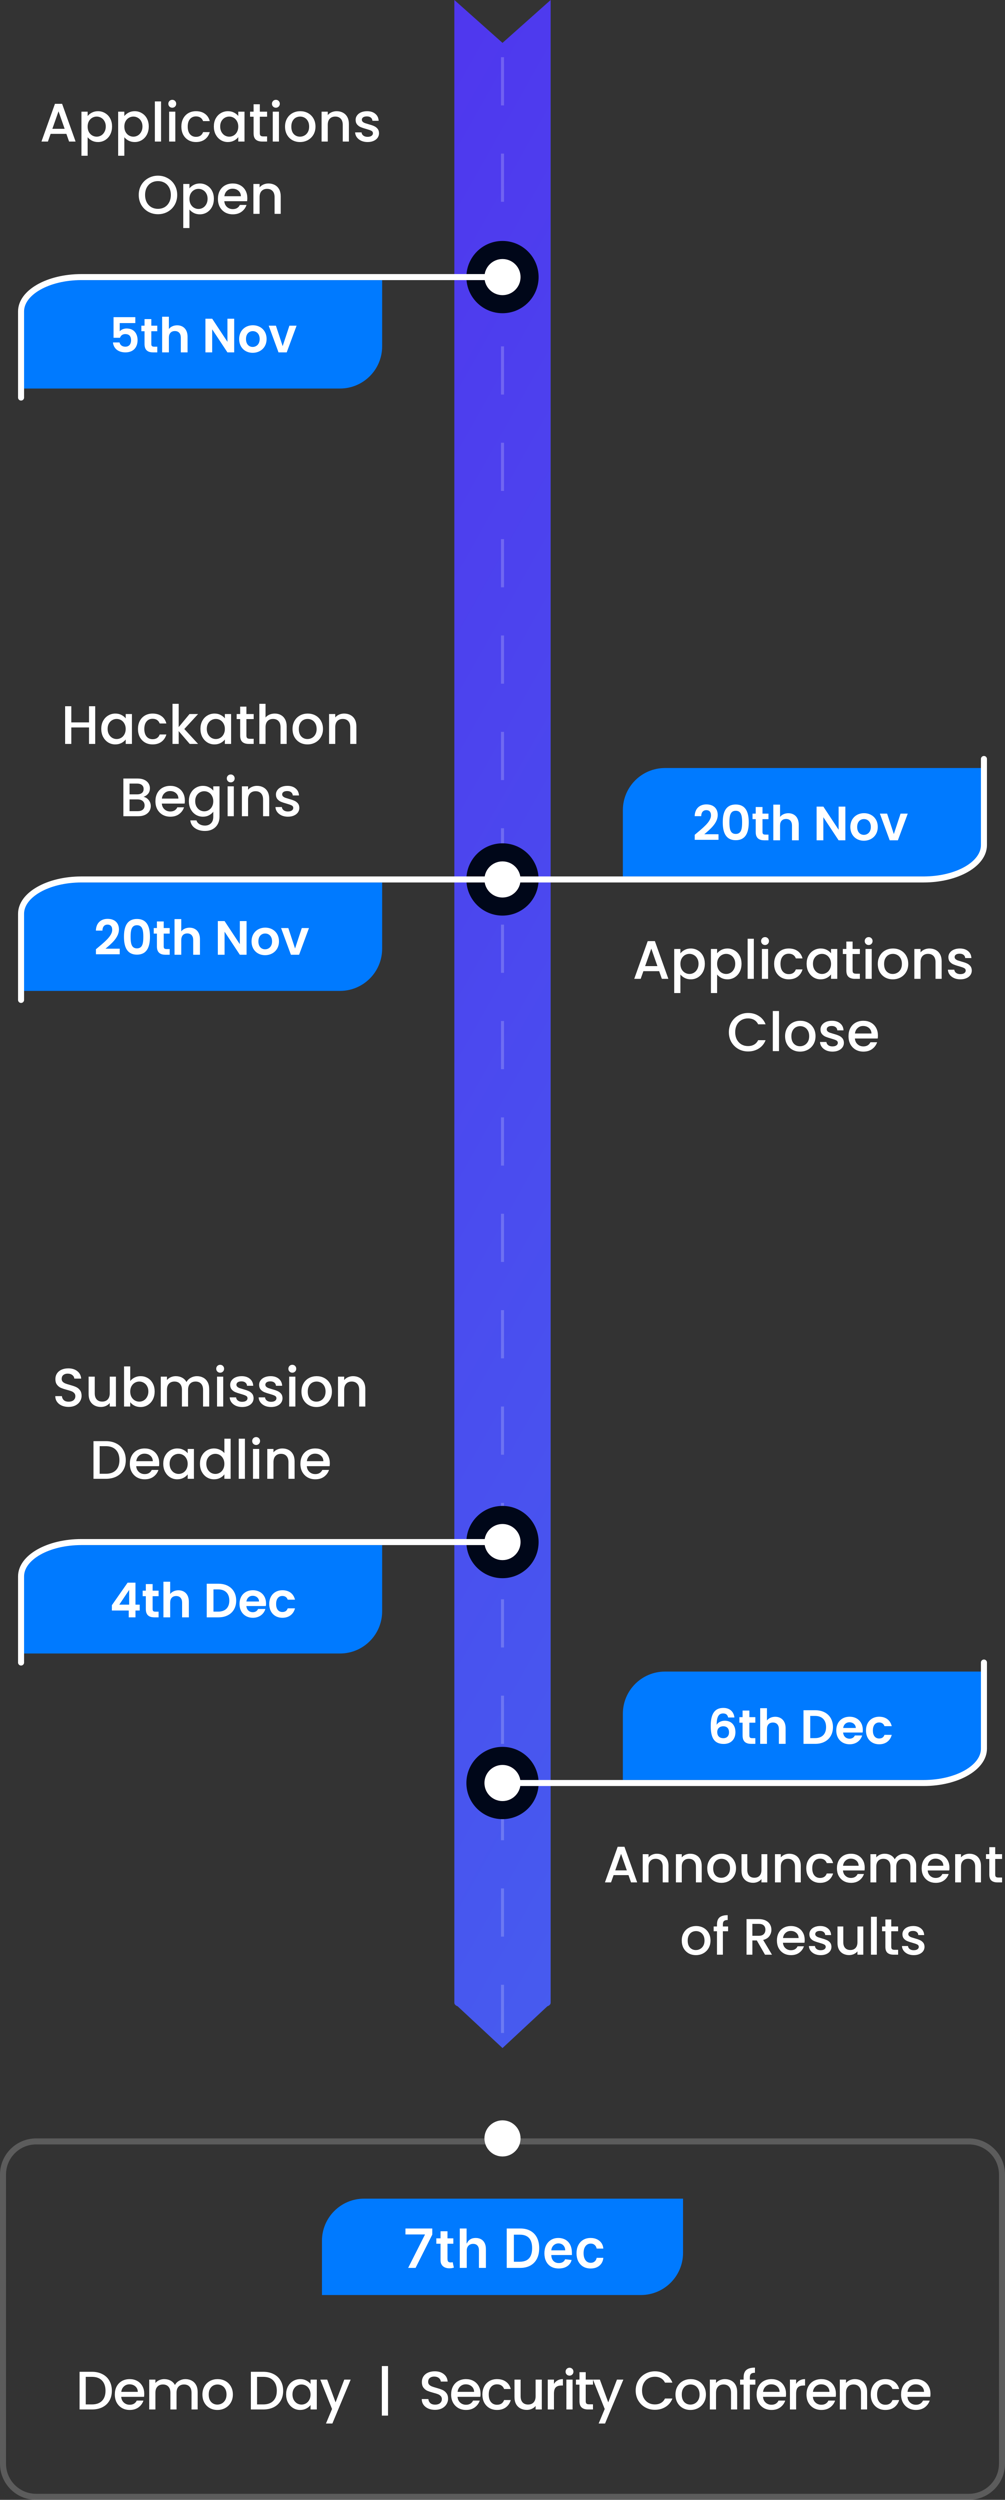
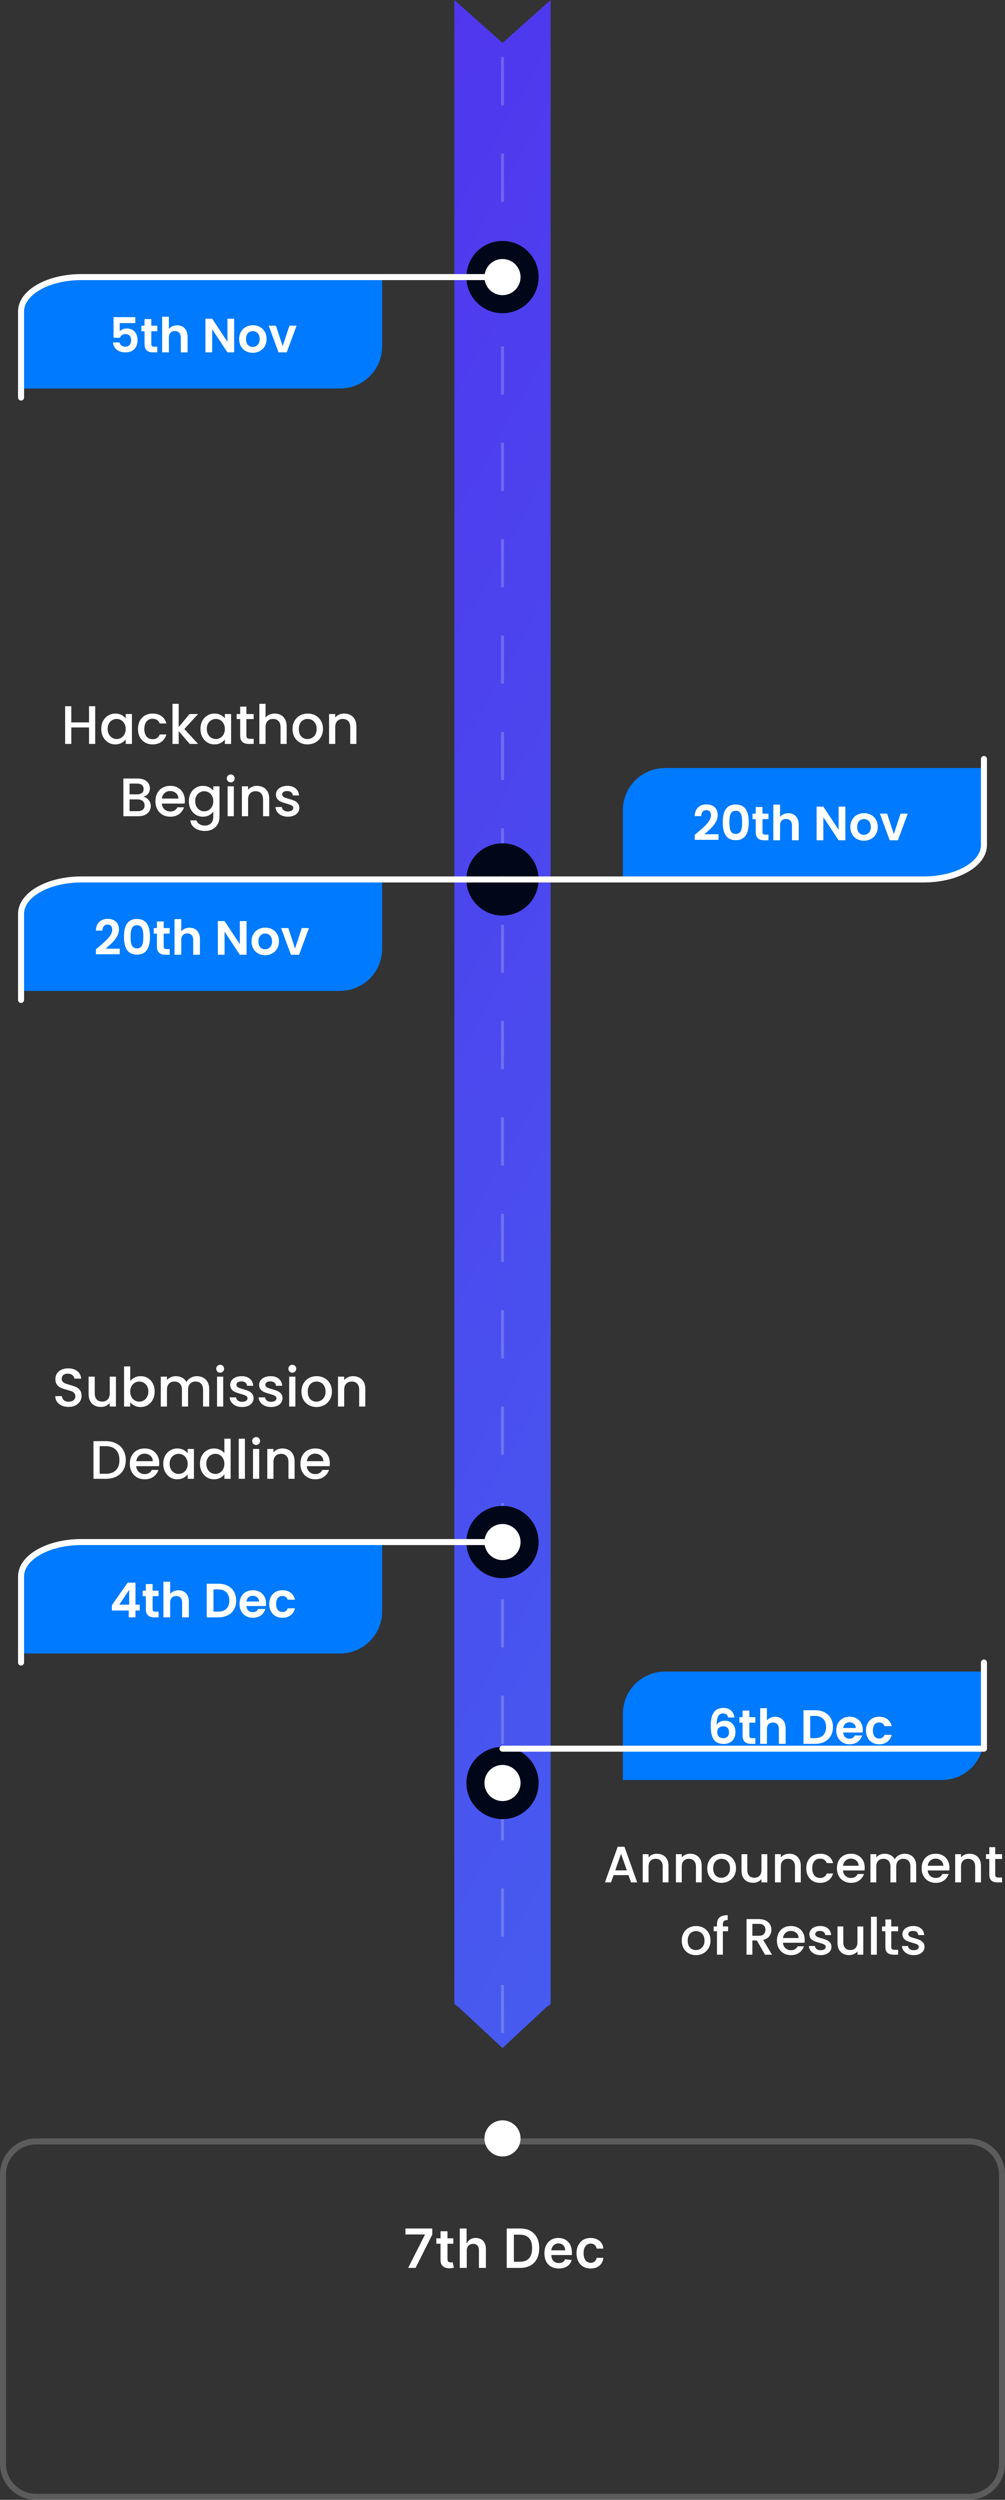
<svg xmlns="http://www.w3.org/2000/svg" width="334" height="830" viewBox="0 0 334 830" fill="none">
  <rect x="0" y="0" width="334" height="830" fill="#333333" stroke="none" />
  <g clip-path="url(#clip0_2166_99)">
    <path d="M181.911 666.135C182.578 665.894 183 665.46 183 664.983V1.46055e-06L167 14.239L151 0V664.983C151 665.453 151.41 665.894 152.088 666.135L167 680L181.911 666.135Z" fill="url(#paint0_linear_2166_99)" />
    <path opacity="0.2" d="M167 19V679" stroke="white" stroke-dasharray="16 16" />
    <path d="M155 592C155 598.627 160.373 604 167 604C173.627 604 179 598.627 179 592C179 585.373 173.627 580 167 580C160.373 580 155 585.373 155 592Z" fill="#000719" />
    <path d="M161 592C161 595.314 163.686 598 167 598C170.314 598 173 595.314 173 592C173 588.686 170.314 586 167 586C163.686 586 161 588.686 161 592Z" fill="white" />
    <path d="M155 512C155 518.627 160.373 524 167 524C173.627 524 179 518.627 179 512C179 505.373 173.627 500 167 500C160.373 500 155 505.373 155 512Z" fill="#000719" />
    <path d="M161 512C161 515.314 163.686 518 167 518C170.314 518 173 515.314 173 512C173 508.686 170.314 506 167 506C163.686 506 161 508.686 161 512Z" fill="white" />
    <path d="M155 292C155 298.627 160.373 304 167 304C173.627 304 179 298.627 179 292C179 285.373 173.627 280 167 280C160.373 280 155 285.373 155 292Z" fill="#000719" />
-     <path d="M161 292C161 295.314 163.686 298 167 298C170.314 298 173 295.314 173 292C173 288.686 170.314 286 167 286C163.686 286 161 288.686 161 292Z" fill="white" />
    <path d="M155 92C155 98.627 160.373 104 167 104C173.627 104 179 98.627 179 92C179 85.373 173.627 80 167 80C160.373 80 155 85.373 155 92Z" fill="#000719" />
    <path d="M161 92C161 95.314 163.686 98 167 98C170.314 98 173 95.314 173 92C173 88.686 170.314 86 167 86C163.686 86 161 88.686 161 92Z" fill="white" />
    <path opacity="0.2" d="M322 711H12C5.925 711 1 715.925 1 722V818C1 824.075 5.925 829 12 829H322C328.075 829 333 824.075 333 818V722C333 715.925 328.075 711 322 711Z" stroke="white" stroke-width="2" />
-     <path d="M30.531 787.49C31.863 787.49 33.027 787.748 34.023 788.264C35.031 788.768 35.805 789.5 36.345 790.46C36.897 791.408 37.173 792.518 37.173 793.79C37.173 795.062 36.897 796.166 36.345 797.102C35.805 798.038 35.031 798.758 34.023 799.262C33.027 799.754 31.863 800 30.531 800H26.445V787.49H30.531ZM30.531 798.326C31.995 798.326 33.117 797.93 33.897 797.138C34.677 796.346 35.067 795.23 35.067 793.79C35.067 792.338 34.677 791.204 33.897 790.388C33.117 789.572 31.995 789.164 30.531 789.164H28.497V798.326H30.531ZM47.937 794.798C47.937 795.17 47.913 795.506 47.865 795.806H40.287C40.347 796.598 40.641 797.234 41.169 797.714C41.697 798.194 42.345 798.434 43.113 798.434C44.217 798.434 44.997 797.972 45.453 797.048H47.667C47.367 797.96 46.821 798.71 46.029 799.298C45.249 799.874 44.277 800.162 43.113 800.162C42.165 800.162 41.313 799.952 40.557 799.532C39.813 799.1 39.225 798.5 38.793 797.732C38.373 796.952 38.163 796.052 38.163 795.032C38.163 794.012 38.367 793.118 38.775 792.35C39.195 791.57 39.777 790.97 40.521 790.55C41.277 790.13 42.141 789.92 43.113 789.92C44.049 789.92 44.883 790.124 45.615 790.532C46.347 790.94 46.917 791.516 47.325 792.26C47.733 792.992 47.937 793.838 47.937 794.798ZM45.795 794.15C45.783 793.394 45.513 792.788 44.985 792.332C44.457 791.876 43.803 791.648 43.023 791.648C42.315 791.648 41.709 791.876 41.205 792.332C40.701 792.776 40.401 793.382 40.305 794.15H45.795ZM61.602 789.92C62.382 789.92 63.078 790.082 63.69 790.406C64.314 790.73 64.8 791.21 65.148 791.846C65.508 792.482 65.688 793.25 65.688 794.15V800H63.654V794.456C63.654 793.568 63.432 792.89 62.988 792.422C62.544 791.942 61.938 791.702 61.17 791.702C60.402 791.702 59.79 791.942 59.334 792.422C58.89 792.89 58.668 793.568 58.668 794.456V800H56.634V794.456C56.634 793.568 56.412 792.89 55.968 792.422C55.524 791.942 54.918 791.702 54.15 791.702C53.382 791.702 52.77 791.942 52.314 792.422C51.87 792.89 51.648 793.568 51.648 794.456V800H49.596V790.082H51.648V791.216C51.984 790.808 52.41 790.49 52.926 790.262C53.442 790.034 53.994 789.92 54.582 789.92C55.374 789.92 56.082 790.088 56.706 790.424C57.33 790.76 57.81 791.246 58.146 791.882C58.446 791.282 58.914 790.808 59.55 790.46C60.186 790.1 60.87 789.92 61.602 789.92ZM72.242 800.162C71.305 800.162 70.46 799.952 69.704 799.532C68.948 799.1 68.353 798.5 67.921 797.732C67.49 796.952 67.273 796.052 67.273 795.032C67.273 794.024 67.496 793.13 67.939 792.35C68.383 791.57 68.99 790.97 69.757 790.55C70.525 790.13 71.383 789.92 72.332 789.92C73.279 789.92 74.138 790.13 74.906 790.55C75.674 790.97 76.279 791.57 76.724 792.35C77.168 793.13 77.389 794.024 77.389 795.032C77.389 796.04 77.162 796.934 76.706 797.714C76.249 798.494 75.626 799.1 74.834 799.532C74.053 799.952 73.189 800.162 72.242 800.162ZM72.242 798.38C72.769 798.38 73.261 798.254 73.718 798.002C74.186 797.75 74.564 797.372 74.852 796.868C75.139 796.364 75.284 795.752 75.284 795.032C75.284 794.312 75.145 793.706 74.87 793.214C74.594 792.71 74.228 792.332 73.772 792.08C73.316 791.828 72.823 791.702 72.296 791.702C71.767 791.702 71.275 791.828 70.82 792.08C70.376 792.332 70.022 792.71 69.757 793.214C69.493 793.706 69.362 794.312 69.362 795.032C69.362 796.1 69.632 796.928 70.171 797.516C70.724 798.092 71.413 798.38 72.242 798.38ZM87.46 787.49C88.792 787.49 89.956 787.748 90.952 788.264C91.96 788.768 92.734 789.5 93.274 790.46C93.826 791.408 94.102 792.518 94.102 793.79C94.102 795.062 93.826 796.166 93.274 797.102C92.734 798.038 91.96 798.758 90.952 799.262C89.956 799.754 88.792 800 87.46 800H83.374V787.49H87.46ZM87.46 798.326C88.924 798.326 90.046 797.93 90.826 797.138C91.606 796.346 91.996 795.23 91.996 793.79C91.996 792.338 91.606 791.204 90.826 790.388C90.046 789.572 88.924 789.164 87.46 789.164H85.426V798.326H87.46ZM95.091 794.996C95.091 794 95.296 793.118 95.704 792.35C96.124 791.582 96.688 790.988 97.395 790.568C98.115 790.136 98.907 789.92 99.772 789.92C100.552 789.92 101.23 790.076 101.806 790.388C102.394 790.688 102.862 791.066 103.21 791.522V790.082H105.28V800H103.21V798.524C102.862 798.992 102.388 799.382 101.788 799.694C101.188 800.006 100.504 800.162 99.736 800.162C98.883 800.162 98.103 799.946 97.395 799.514C96.688 799.07 96.124 798.458 95.704 797.678C95.296 796.886 95.091 795.992 95.091 794.996ZM103.21 795.032C103.21 794.348 103.066 793.754 102.778 793.25C102.502 792.746 102.136 792.362 101.68 792.098C101.224 791.834 100.732 791.702 100.204 791.702C99.675 791.702 99.183 791.834 98.728 792.098C98.272 792.35 97.9 792.728 97.612 793.232C97.335 793.724 97.198 794.312 97.198 794.996C97.198 795.68 97.335 796.28 97.612 796.796C97.9 797.312 98.272 797.708 98.728 797.984C99.195 798.248 99.688 798.38 100.204 798.38C100.732 798.38 101.224 798.248 101.68 797.984C102.136 797.72 102.502 797.336 102.778 796.832C103.066 796.316 103.21 795.716 103.21 795.032ZM116.543 790.082L110.459 804.662H108.335L110.351 799.838L106.445 790.082H108.731L111.521 797.642L114.419 790.082H116.543ZM128.955 802.034H126.903V785.582H128.955V802.034ZM144.592 800.126C143.752 800.126 142.996 799.982 142.324 799.694C141.652 799.394 141.124 798.974 140.74 798.434C140.356 797.894 140.164 797.264 140.164 796.544H142.36C142.408 797.084 142.618 797.528 142.99 797.876C143.374 798.224 143.908 798.398 144.592 798.398C145.3 798.398 145.852 798.23 146.248 797.894C146.644 797.546 146.842 797.102 146.842 796.562C146.842 796.142 146.716 795.8 146.464 795.536C146.224 795.272 145.918 795.068 145.546 794.924C145.186 794.78 144.682 794.624 144.034 794.456C143.218 794.24 142.552 794.024 142.036 793.808C141.532 793.58 141.1 793.232 140.74 792.764C140.38 792.296 140.2 791.672 140.2 790.892C140.2 790.172 140.38 789.542 140.74 789.002C141.1 788.462 141.604 788.048 142.252 787.76C142.9 787.472 143.65 787.328 144.502 787.328C145.714 787.328 146.704 787.634 147.472 788.246C148.252 788.846 148.684 789.674 148.768 790.73H146.5C146.464 790.274 146.248 789.884 145.852 789.56C145.456 789.236 144.934 789.074 144.286 789.074C143.698 789.074 143.218 789.224 142.846 789.524C142.474 789.824 142.288 790.256 142.288 790.82C142.288 791.204 142.402 791.522 142.63 791.774C142.87 792.014 143.17 792.206 143.53 792.35C143.89 792.494 144.382 792.65 145.006 792.818C145.834 793.046 146.506 793.274 147.022 793.502C147.55 793.73 147.994 794.084 148.354 794.564C148.726 795.032 148.912 795.662 148.912 796.454C148.912 797.09 148.738 797.69 148.39 798.254C148.054 798.818 147.556 799.274 146.896 799.622C146.248 799.958 145.48 800.126 144.592 800.126ZM159.704 794.798C159.704 795.17 159.68 795.506 159.632 795.806H152.054C152.114 796.598 152.408 797.234 152.936 797.714C153.464 798.194 154.112 798.434 154.88 798.434C155.984 798.434 156.764 797.972 157.22 797.048H159.434C159.134 797.96 158.588 798.71 157.796 799.298C157.016 799.874 156.044 800.162 154.88 800.162C153.932 800.162 153.08 799.952 152.324 799.532C151.58 799.1 150.992 798.5 150.56 797.732C150.14 796.952 149.93 796.052 149.93 795.032C149.93 794.012 150.134 793.118 150.542 792.35C150.962 791.57 151.544 790.97 152.288 790.55C153.044 790.13 153.908 789.92 154.88 789.92C155.816 789.92 156.65 790.124 157.382 790.532C158.114 790.94 158.684 791.516 159.092 792.26C159.5 792.992 159.704 793.838 159.704 794.798ZM157.562 794.15C157.55 793.394 157.28 792.788 156.752 792.332C156.224 791.876 155.57 791.648 154.79 791.648C154.082 791.648 153.476 791.876 152.972 792.332C152.468 792.776 152.168 793.382 152.072 794.15H157.562ZM160.319 795.032C160.319 794.012 160.523 793.118 160.931 792.35C161.351 791.57 161.927 790.97 162.659 790.55C163.391 790.13 164.231 789.92 165.179 789.92C166.379 789.92 167.369 790.208 168.149 790.784C168.941 791.348 169.475 792.158 169.751 793.214H167.537C167.357 792.722 167.069 792.338 166.673 792.062C166.277 791.786 165.779 791.648 165.179 791.648C164.339 791.648 163.667 791.948 163.163 792.548C162.671 793.136 162.425 793.964 162.425 795.032C162.425 796.1 162.671 796.934 163.163 797.534C163.667 798.134 164.339 798.434 165.179 798.434C166.367 798.434 167.153 797.912 167.537 796.868H169.751C169.463 797.876 168.923 798.68 168.131 799.28C167.339 799.868 166.355 800.162 165.179 800.162C164.231 800.162 163.391 799.952 162.659 799.532C161.927 799.1 161.351 798.5 160.931 797.732C160.523 796.952 160.319 796.052 160.319 795.032ZM180.058 790.082V800H178.006V798.83C177.682 799.238 177.256 799.562 176.728 799.802C176.212 800.03 175.66 800.144 175.072 800.144C174.292 800.144 173.59 799.982 172.966 799.658C172.354 799.334 171.868 798.854 171.508 798.218C171.16 797.582 170.986 796.814 170.986 795.914V790.082H173.02V795.608C173.02 796.496 173.242 797.18 173.686 797.66C174.13 798.128 174.736 798.362 175.504 798.362C176.272 798.362 176.878 798.128 177.322 797.66C177.778 797.18 178.006 796.496 178.006 795.608V790.082H180.058ZM184.098 791.522C184.398 791.018 184.794 790.628 185.286 790.352C185.79 790.064 186.384 789.92 187.068 789.92V792.044H186.546C185.742 792.044 185.13 792.248 184.71 792.656C184.302 793.064 184.098 793.772 184.098 794.78V800H182.046V790.082H184.098V791.522ZM189.278 788.768C188.906 788.768 188.594 788.642 188.342 788.39C188.09 788.138 187.964 787.826 187.964 787.454C187.964 787.082 188.09 786.77 188.342 786.518C188.594 786.266 188.906 786.14 189.278 786.14C189.638 786.14 189.944 786.266 190.196 786.518C190.448 786.77 190.574 787.082 190.574 787.454C190.574 787.826 190.448 788.138 190.196 788.39C189.944 788.642 189.638 788.768 189.278 788.768ZM190.286 790.082V800H188.234V790.082H190.286ZM194.654 791.756V797.246C194.654 797.618 194.738 797.888 194.906 798.056C195.086 798.212 195.386 798.29 195.806 798.29H197.066V800H195.446C194.522 800 193.814 799.784 193.322 799.352C192.83 798.92 192.584 798.218 192.584 797.246V791.756H191.414V790.082H192.584V787.616H194.654V790.082H197.066V791.756H194.654ZM207.165 790.082L201.081 804.662H198.957L200.973 799.838L197.067 790.082H199.353L202.143 797.642L205.041 790.082H207.165ZM211.265 793.718C211.265 792.494 211.547 791.396 212.111 790.424C212.687 789.452 213.461 788.696 214.433 788.156C215.417 787.604 216.491 787.328 217.655 787.328C218.987 787.328 220.169 787.658 221.201 788.318C222.245 788.966 223.001 789.89 223.469 791.09H221.003C220.679 790.43 220.229 789.938 219.653 789.614C219.077 789.29 218.411 789.128 217.655 789.128C216.827 789.128 216.089 789.314 215.441 789.686C214.793 790.058 214.283 790.592 213.911 791.288C213.551 791.984 213.371 792.794 213.371 793.718C213.371 794.642 213.551 795.452 213.911 796.148C214.283 796.844 214.793 797.384 215.441 797.768C216.089 798.14 216.827 798.326 217.655 798.326C218.411 798.326 219.077 798.164 219.653 797.84C220.229 797.516 220.679 797.024 221.003 796.364H223.469C223.001 797.564 222.245 798.488 221.201 799.136C220.169 799.784 218.987 800.108 217.655 800.108C216.479 800.108 215.405 799.838 214.433 799.298C213.461 798.746 212.687 797.984 212.111 797.012C211.547 796.04 211.265 794.942 211.265 793.718ZM229.453 800.162C228.517 800.162 227.671 799.952 226.915 799.532C226.159 799.1 225.565 798.5 225.133 797.732C224.701 796.952 224.485 796.052 224.485 795.032C224.485 794.024 224.707 793.13 225.151 792.35C225.595 791.57 226.201 790.97 226.969 790.55C227.737 790.13 228.595 789.92 229.543 789.92C230.491 789.92 231.349 790.13 232.117 790.55C232.885 790.97 233.491 791.57 233.935 792.35C234.379 793.13 234.601 794.024 234.601 795.032C234.601 796.04 234.373 796.934 233.917 797.714C233.461 798.494 232.837 799.1 232.045 799.532C231.265 799.952 230.401 800.162 229.453 800.162ZM229.453 798.38C229.981 798.38 230.473 798.254 230.929 798.002C231.397 797.75 231.775 797.372 232.063 796.868C232.351 796.364 232.495 795.752 232.495 795.032C232.495 794.312 232.357 793.706 232.081 793.214C231.805 792.71 231.439 792.332 230.983 792.08C230.527 791.828 230.035 791.702 229.507 791.702C228.979 791.702 228.487 791.828 228.031 792.08C227.587 792.332 227.233 792.71 226.969 793.214C226.705 793.706 226.573 794.312 226.573 795.032C226.573 796.1 226.843 796.928 227.383 797.516C227.935 798.092 228.625 798.38 229.453 798.38ZM240.914 789.92C241.694 789.92 242.39 790.082 243.002 790.406C243.626 790.73 244.112 791.21 244.46 791.846C244.808 792.482 244.982 793.25 244.982 794.15V800H242.948V794.456C242.948 793.568 242.726 792.89 242.282 792.422C241.838 791.942 241.232 791.702 240.464 791.702C239.696 791.702 239.084 791.942 238.628 792.422C238.184 792.89 237.962 793.568 237.962 794.456V800H235.91V790.082H237.962V791.216C238.298 790.808 238.724 790.49 239.24 790.262C239.768 790.034 240.326 789.92 240.914 789.92ZM251.037 791.756H249.201V800H247.131V791.756H245.961V790.082H247.131V789.38C247.131 788.24 247.431 787.412 248.031 786.896C248.643 786.368 249.597 786.104 250.893 786.104V787.814C250.269 787.814 249.831 787.934 249.579 788.174C249.327 788.402 249.201 788.804 249.201 789.38V790.082H251.037V791.756ZM261.226 794.798C261.226 795.17 261.202 795.506 261.154 795.806H253.576C253.636 796.598 253.93 797.234 254.458 797.714C254.986 798.194 255.634 798.434 256.402 798.434C257.506 798.434 258.286 797.972 258.742 797.048H260.956C260.656 797.96 260.11 798.71 259.318 799.298C258.538 799.874 257.566 800.162 256.402 800.162C255.454 800.162 254.602 799.952 253.846 799.532C253.102 799.1 252.514 798.5 252.082 797.732C251.662 796.952 251.452 796.052 251.452 795.032C251.452 794.012 251.656 793.118 252.064 792.35C252.484 791.57 253.066 790.97 253.81 790.55C254.566 790.13 255.43 789.92 256.402 789.92C257.338 789.92 258.172 790.124 258.904 790.532C259.636 790.94 260.206 791.516 260.614 792.26C261.022 792.992 261.226 793.838 261.226 794.798ZM259.084 794.15C259.072 793.394 258.802 792.788 258.274 792.332C257.746 791.876 257.092 791.648 256.312 791.648C255.604 791.648 254.998 791.876 254.494 792.332C253.99 792.776 253.69 793.382 253.594 794.15H259.084ZM264.577 791.522C264.877 791.018 265.273 790.628 265.765 790.352C266.269 790.064 266.863 789.92 267.547 789.92V792.044H267.025C266.221 792.044 265.609 792.248 265.189 792.656C264.781 793.064 264.577 793.772 264.577 794.78V800H262.525V790.082H264.577V791.522ZM277.803 794.798C277.803 795.17 277.779 795.506 277.731 795.806H270.153C270.213 796.598 270.507 797.234 271.035 797.714C271.563 798.194 272.211 798.434 272.979 798.434C274.083 798.434 274.863 797.972 275.319 797.048H277.533C277.233 797.96 276.687 798.71 275.895 799.298C275.115 799.874 274.143 800.162 272.979 800.162C272.031 800.162 271.179 799.952 270.423 799.532C269.679 799.1 269.091 798.5 268.659 797.732C268.239 796.952 268.029 796.052 268.029 795.032C268.029 794.012 268.233 793.118 268.641 792.35C269.061 791.57 269.643 790.97 270.387 790.55C271.143 790.13 272.007 789.92 272.979 789.92C273.915 789.92 274.749 790.124 275.481 790.532C276.213 790.94 276.783 791.516 277.191 792.26C277.599 792.992 277.803 793.838 277.803 794.798ZM275.661 794.15C275.649 793.394 275.379 792.788 274.851 792.332C274.323 791.876 273.669 791.648 272.889 791.648C272.181 791.648 271.575 791.876 271.071 792.332C270.567 792.776 270.267 793.382 270.171 794.15H275.661ZM284.107 789.92C284.887 789.92 285.583 790.082 286.195 790.406C286.819 790.73 287.305 791.21 287.653 791.846C288.001 792.482 288.175 793.25 288.175 794.15V800H286.141V794.456C286.141 793.568 285.919 792.89 285.475 792.422C285.031 791.942 284.425 791.702 283.657 791.702C282.889 791.702 282.277 791.942 281.821 792.422C281.377 792.89 281.155 793.568 281.155 794.456V800H279.103V790.082H281.155V791.216C281.491 790.808 281.917 790.49 282.433 790.262C282.961 790.034 283.519 789.92 284.107 789.92ZM289.388 795.032C289.388 794.012 289.592 793.118 290 792.35C290.42 791.57 290.996 790.97 291.728 790.55C292.46 790.13 293.3 789.92 294.248 789.92C295.448 789.92 296.438 790.208 297.218 790.784C298.01 791.348 298.544 792.158 298.82 793.214H296.606C296.426 792.722 296.138 792.338 295.742 792.062C295.346 791.786 294.848 791.648 294.248 791.648C293.408 791.648 292.736 791.948 292.232 792.548C291.74 793.136 291.494 793.964 291.494 795.032C291.494 796.1 291.74 796.934 292.232 797.534C292.736 798.134 293.408 798.434 294.248 798.434C295.436 798.434 296.222 797.912 296.606 796.868H298.82C298.532 797.876 297.992 798.68 297.2 799.28C296.408 799.868 295.424 800.162 294.248 800.162C293.3 800.162 292.46 799.952 291.728 799.532C290.996 799.1 290.42 798.5 290 797.732C289.592 796.952 289.388 796.052 289.388 795.032ZM309.235 794.798C309.235 795.17 309.211 795.506 309.163 795.806H301.585C301.645 796.598 301.939 797.234 302.467 797.714C302.995 798.194 303.643 798.434 304.411 798.434C305.515 798.434 306.295 797.972 306.751 797.048H308.965C308.665 797.96 308.119 798.71 307.327 799.298C306.547 799.874 305.575 800.162 304.411 800.162C303.463 800.162 302.611 799.952 301.855 799.532C301.111 799.1 300.523 798.5 300.091 797.732C299.671 796.952 299.461 796.052 299.461 795.032C299.461 794.012 299.665 793.118 300.073 792.35C300.493 791.57 301.075 790.97 301.819 790.55C302.575 790.13 303.439 789.92 304.411 789.92C305.347 789.92 306.181 790.124 306.913 790.532C307.645 790.94 308.215 791.516 308.623 792.26C309.031 792.992 309.235 793.838 309.235 794.798ZM307.093 794.15C307.081 793.394 306.811 792.788 306.283 792.332C305.755 791.876 305.101 791.648 304.321 791.648C303.613 791.648 303.007 791.876 302.503 792.332C301.999 792.776 301.699 793.382 301.603 794.15H307.093Z" fill="white" />
-     <path d="M227 748C227 755.732 220.732 762 213 762H107V744C107 736.268 113.268 730 121 730H227V748Z" fill="#007AFF" />
    <path d="M161 710C161 713.314 163.686 716 167 716C170.314 716 173 713.314 173 710C173 706.686 170.314 704 167 704C163.686 704 161 706.686 161 710Z" fill="white" />
    <path d="M207 569C207 561.268 213.268 555 221 555H327V577C327 584.732 320.732 591 313 591H207V569Z" fill="#007AFF" />
    <path d="M244.077 570.248H241.997C241.789 569.384 241.325 568.904 240.317 568.904C238.861 568.904 238.189 569.992 238.157 572.68C238.685 571.8 239.741 571.32 240.877 571.32C242.957 571.32 244.413 572.696 244.413 575.128C244.413 577.384 243.021 579.032 240.525 579.032C237.069 579.032 236.205 576.6 236.205 572.984C236.205 569.176 237.437 567.064 240.397 567.064C242.781 567.064 243.901 568.6 244.077 570.248ZM240.365 573.16C239.325 573.16 238.365 573.768 238.365 575.096C238.365 576.344 239.101 577.128 240.413 577.128C241.565 577.128 242.285 576.376 242.285 575.176C242.285 573.976 241.661 573.16 240.365 573.16ZM246.791 576.248V571.976H245.735V570.136H246.791V567.944H249.047V570.136H251.031V571.976H249.047V576.264C249.047 576.856 249.287 577.112 249.991 577.112H251.031V579H249.623C247.927 579 246.791 578.28 246.791 576.248ZM252.642 579V567.16H254.882V571.24C255.458 570.488 256.45 570.008 257.634 570.008C259.634 570.008 261.09 571.352 261.09 573.8V579H258.85V574.104C258.85 572.68 258.066 571.912 256.882 571.912C255.666 571.912 254.882 572.68 254.882 574.104V579H252.642ZM270.937 567.832C274.505 567.832 276.825 570.04 276.825 573.432C276.825 576.808 274.505 579 270.937 579H267.033V567.832H270.937ZM269.273 577.096H270.857C273.209 577.096 274.537 575.752 274.537 573.432C274.537 571.112 273.209 569.72 270.857 569.72H269.273V577.096ZM282.309 571.832C281.237 571.832 280.389 572.52 280.213 573.736H284.421C284.389 572.568 283.461 571.832 282.309 571.832ZM286.517 576.216C286.037 577.848 284.565 579.144 282.373 579.144C279.797 579.144 277.925 577.352 277.925 574.568C277.925 571.768 279.749 569.992 282.373 569.992C284.933 569.992 286.741 571.736 286.741 574.376C286.741 574.664 286.725 574.952 286.677 575.24H280.197C280.309 576.552 281.205 577.288 282.325 577.288C283.285 577.288 283.813 576.808 284.101 576.216H286.517ZM287.8 574.568C287.8 571.784 289.624 569.992 292.184 569.992C294.392 569.992 295.88 571.144 296.36 573.128H293.944C293.688 572.376 293.096 571.896 292.168 571.896C290.92 571.896 290.088 572.84 290.088 574.568C290.088 576.296 290.92 577.224 292.168 577.224C293.096 577.224 293.672 576.808 293.944 576.008H296.36C295.88 577.896 294.392 579.144 292.184 579.144C289.624 579.144 287.8 577.352 287.8 574.568Z" fill="white" />
    <path d="M208.867 622.586H203.92L203.07 625H201.047L205.28 613.168H207.524L211.757 625H209.717L208.867 622.586ZM208.323 621.005L206.402 615.514L204.464 621.005H208.323ZM218.324 615.48C219.06 615.48 219.718 615.633 220.296 615.939C220.885 616.245 221.344 616.698 221.673 617.299C222.001 617.9 222.166 618.625 222.166 619.475V625H220.245V619.764C220.245 618.925 220.035 618.285 219.616 617.843C219.196 617.39 218.624 617.163 217.899 617.163C217.173 617.163 216.595 617.39 216.165 617.843C215.745 618.285 215.536 618.925 215.536 619.764V625H213.598V615.633H215.536V616.704C215.853 616.319 216.255 616.018 216.743 615.803C217.241 615.588 217.768 615.48 218.324 615.48ZM229.364 615.48C230.1 615.48 230.758 615.633 231.336 615.939C231.925 616.245 232.384 616.698 232.713 617.299C233.041 617.9 233.206 618.625 233.206 619.475V625H231.285V619.764C231.285 618.925 231.075 618.285 230.656 617.843C230.236 617.39 229.664 617.163 228.939 617.163C228.213 617.163 227.635 617.39 227.205 617.843C226.785 618.285 226.576 618.925 226.576 619.764V625H224.638V615.633H226.576V616.704C226.893 616.319 227.295 616.018 227.783 615.803C228.281 615.588 228.808 615.48 229.364 615.48ZM239.741 625.153C238.857 625.153 238.058 624.955 237.344 624.558C236.63 624.15 236.069 623.583 235.661 622.858C235.253 622.121 235.049 621.271 235.049 620.308C235.049 619.356 235.258 618.512 235.678 617.775C236.097 617.038 236.669 616.472 237.395 616.075C238.12 615.678 238.93 615.48 239.826 615.48C240.721 615.48 241.531 615.678 242.257 616.075C242.982 616.472 243.554 617.038 243.974 617.775C244.393 618.512 244.603 619.356 244.603 620.308C244.603 621.26 244.387 622.104 243.957 622.841C243.526 623.578 242.937 624.15 242.189 624.558C241.452 624.955 240.636 625.153 239.741 625.153ZM239.741 623.47C240.239 623.47 240.704 623.351 241.135 623.113C241.577 622.875 241.934 622.518 242.206 622.042C242.478 621.566 242.614 620.988 242.614 620.308C242.614 619.628 242.483 619.056 242.223 618.591C241.962 618.115 241.616 617.758 241.186 617.52C240.755 617.282 240.29 617.163 239.792 617.163C239.293 617.163 238.828 617.282 238.398 617.52C237.978 617.758 237.644 618.115 237.395 618.591C237.145 619.056 237.021 619.628 237.021 620.308C237.021 621.317 237.276 622.099 237.786 622.654C238.307 623.198 238.959 623.47 239.741 623.47ZM255.002 615.633V625H253.064V623.895C252.758 624.28 252.355 624.586 251.857 624.813C251.369 625.028 250.848 625.136 250.293 625.136C249.556 625.136 248.893 624.983 248.304 624.677C247.726 624.371 247.267 623.918 246.927 623.317C246.598 622.716 246.434 621.991 246.434 621.141V615.633H248.355V620.852C248.355 621.691 248.564 622.337 248.984 622.79C249.403 623.232 249.975 623.453 250.701 623.453C251.426 623.453 251.998 623.232 252.418 622.79C252.848 622.337 253.064 621.691 253.064 620.852V615.633H255.002ZM262.285 615.48C263.021 615.48 263.679 615.633 264.257 615.939C264.846 616.245 265.305 616.698 265.634 617.299C265.962 617.9 266.127 618.625 266.127 619.475V625H264.206V619.764C264.206 618.925 263.996 618.285 263.577 617.843C263.157 617.39 262.585 617.163 261.86 617.163C261.134 617.163 260.556 617.39 260.126 617.843C259.706 618.285 259.497 618.925 259.497 619.764V625H257.559V615.633H259.497V616.704C259.814 616.319 260.216 616.018 260.704 615.803C261.202 615.588 261.729 615.48 262.285 615.48ZM267.953 620.308C267.953 619.345 268.145 618.5 268.531 617.775C268.927 617.038 269.471 616.472 270.163 616.075C270.854 615.678 271.647 615.48 272.543 615.48C273.676 615.48 274.611 615.752 275.348 616.296C276.096 616.829 276.6 617.594 276.861 618.591H274.77C274.6 618.126 274.328 617.764 273.954 617.503C273.58 617.242 273.109 617.112 272.543 617.112C271.749 617.112 271.115 617.395 270.639 617.962C270.174 618.517 269.942 619.299 269.942 620.308C269.942 621.317 270.174 622.104 270.639 622.671C271.115 623.238 271.749 623.521 272.543 623.521C273.665 623.521 274.407 623.028 274.77 622.042H276.861C276.589 622.994 276.079 623.753 275.331 624.32C274.583 624.875 273.653 625.153 272.543 625.153C271.647 625.153 270.854 624.955 270.163 624.558C269.471 624.15 268.927 623.583 268.531 622.858C268.145 622.121 267.953 621.271 267.953 620.308ZM287.377 620.087C287.377 620.438 287.354 620.756 287.309 621.039H280.152C280.209 621.787 280.486 622.388 280.985 622.841C281.484 623.294 282.096 623.521 282.821 623.521C283.864 623.521 284.6 623.085 285.031 622.212H287.122C286.839 623.073 286.323 623.782 285.575 624.337C284.838 624.881 283.92 625.153 282.821 625.153C281.926 625.153 281.121 624.955 280.407 624.558C279.704 624.15 279.149 623.583 278.741 622.858C278.344 622.121 278.146 621.271 278.146 620.308C278.146 619.345 278.339 618.5 278.724 617.775C279.121 617.038 279.67 616.472 280.373 616.075C281.087 615.678 281.903 615.48 282.821 615.48C283.705 615.48 284.493 615.673 285.184 616.058C285.875 616.443 286.414 616.987 286.799 617.69C287.184 618.381 287.377 619.18 287.377 620.087ZM285.354 619.475C285.343 618.761 285.088 618.189 284.589 617.758C284.09 617.327 283.473 617.112 282.736 617.112C282.067 617.112 281.495 617.327 281.019 617.758C280.543 618.177 280.26 618.75 280.169 619.475H285.354ZM300.623 615.48C301.36 615.48 302.017 615.633 302.595 615.939C303.185 616.245 303.644 616.698 303.972 617.299C304.312 617.9 304.482 618.625 304.482 619.475V625H302.561V619.764C302.561 618.925 302.352 618.285 301.932 617.843C301.513 617.39 300.941 617.163 300.215 617.163C299.49 617.163 298.912 617.39 298.481 617.843C298.062 618.285 297.852 618.925 297.852 619.764V625H295.931V619.764C295.931 618.925 295.722 618.285 295.302 617.843C294.883 617.39 294.311 617.163 293.585 617.163C292.86 617.163 292.282 617.39 291.851 617.843C291.432 618.285 291.222 618.925 291.222 619.764V625H289.284V615.633H291.222V616.704C291.54 616.319 291.942 616.018 292.429 615.803C292.917 615.588 293.438 615.48 293.993 615.48C294.741 615.48 295.41 615.639 295.999 615.956C296.589 616.273 297.042 616.732 297.359 617.333C297.643 616.766 298.085 616.319 298.685 615.99C299.286 615.65 299.932 615.48 300.623 615.48ZM315.533 620.087C315.533 620.438 315.511 620.756 315.465 621.039H308.308C308.365 621.787 308.643 622.388 309.141 622.841C309.64 623.294 310.252 623.521 310.977 623.521C312.02 623.521 312.757 623.085 313.187 622.212H315.278C314.995 623.073 314.479 623.782 313.731 624.337C312.995 624.881 312.077 625.153 310.977 625.153C310.082 625.153 309.277 624.955 308.563 624.558C307.861 624.15 307.305 623.583 306.897 622.858C306.501 622.121 306.302 621.271 306.302 620.308C306.302 619.345 306.495 618.5 306.88 617.775C307.277 617.038 307.827 616.472 308.529 616.075C309.243 615.678 310.059 615.48 310.977 615.48C311.861 615.48 312.649 615.673 313.34 616.058C314.032 616.443 314.57 616.987 314.955 617.69C315.341 618.381 315.533 619.18 315.533 620.087ZM313.51 619.475C313.499 618.761 313.244 618.189 312.745 617.758C312.247 617.327 311.629 617.112 310.892 617.112C310.224 617.112 309.651 617.327 309.175 617.758C308.699 618.177 308.416 618.75 308.325 619.475H313.51ZM322.167 615.48C322.903 615.48 323.561 615.633 324.139 615.939C324.728 616.245 325.187 616.698 325.516 617.299C325.844 617.9 326.009 618.625 326.009 619.475V625H324.088V619.764C324.088 618.925 323.878 618.285 323.459 617.843C323.039 617.39 322.467 617.163 321.742 617.163C321.016 617.163 320.438 617.39 320.008 617.843C319.588 618.285 319.379 618.925 319.379 619.764V625H317.441V615.633H319.379V616.704C319.696 616.319 320.098 616.018 320.586 615.803C321.084 615.588 321.611 615.48 322.167 615.48ZM330.742 617.214V622.399C330.742 622.75 330.821 623.005 330.98 623.164C331.15 623.311 331.433 623.385 331.83 623.385H333.02V625H331.49C330.617 625 329.948 624.796 329.484 624.388C329.019 623.98 328.787 623.317 328.787 622.399V617.214H327.682V615.633H328.787V613.304H330.742V615.633H333.02V617.214H330.742ZM231.266 649.153C230.382 649.153 229.583 648.955 228.869 648.558C228.155 648.15 227.594 647.583 227.186 646.858C226.778 646.121 226.574 645.271 226.574 644.308C226.574 643.356 226.783 642.512 227.203 641.775C227.622 641.038 228.194 640.472 228.92 640.075C229.645 639.678 230.455 639.48 231.351 639.48C232.246 639.48 233.056 639.678 233.782 640.075C234.507 640.472 235.079 641.038 235.499 641.775C235.918 642.512 236.128 643.356 236.128 644.308C236.128 645.26 235.912 646.104 235.482 646.841C235.051 647.578 234.462 648.15 233.714 648.558C232.977 648.955 232.161 649.153 231.266 649.153ZM231.266 647.47C231.764 647.47 232.229 647.351 232.66 647.113C233.102 646.875 233.459 646.518 233.731 646.042C234.003 645.566 234.139 644.988 234.139 644.308C234.139 643.628 234.008 643.056 233.748 642.591C233.487 642.115 233.141 641.758 232.711 641.52C232.28 641.282 231.815 641.163 231.317 641.163C230.818 641.163 230.353 641.282 229.923 641.52C229.503 641.758 229.169 642.115 228.92 642.591C228.67 643.056 228.546 643.628 228.546 644.308C228.546 645.317 228.801 646.099 229.311 646.654C229.832 647.198 230.484 647.47 231.266 647.47ZM241.971 641.214H240.237V649H238.282V641.214H237.177V639.633H238.282V638.97C238.282 637.893 238.565 637.111 239.132 636.624C239.71 636.125 240.611 635.876 241.835 635.876V637.491C241.245 637.491 240.832 637.604 240.594 637.831C240.356 638.046 240.237 638.426 240.237 638.97V639.633H241.971V641.214ZM254.241 649L251.521 644.274H250.042V649H248.104V637.185H252.184C253.091 637.185 253.856 637.344 254.479 637.661C255.114 637.978 255.584 638.403 255.89 638.936C256.207 639.469 256.366 640.064 256.366 640.721C256.366 641.492 256.139 642.194 255.686 642.829C255.244 643.452 254.558 643.877 253.629 644.104L256.553 649H254.241ZM250.042 642.727H252.184C252.909 642.727 253.453 642.546 253.816 642.183C254.19 641.82 254.377 641.333 254.377 640.721C254.377 640.109 254.196 639.633 253.833 639.293C253.47 638.942 252.921 638.766 252.184 638.766H250.042V642.727ZM267.43 644.087C267.43 644.438 267.408 644.756 267.362 645.039H260.205C260.262 645.787 260.54 646.388 261.038 646.841C261.537 647.294 262.149 647.521 262.874 647.521C263.917 647.521 264.654 647.085 265.084 646.212H267.175C266.892 647.073 266.376 647.782 265.628 648.337C264.892 648.881 263.974 649.153 262.874 649.153C261.979 649.153 261.174 648.955 260.46 648.558C259.758 648.15 259.202 647.583 258.794 646.858C258.398 646.121 258.199 645.271 258.199 644.308C258.199 643.345 258.392 642.5 258.777 641.775C259.174 641.038 259.724 640.472 260.426 640.075C261.14 639.678 261.956 639.48 262.874 639.48C263.758 639.48 264.546 639.673 265.237 640.058C265.929 640.443 266.467 640.987 266.852 641.69C267.238 642.381 267.43 643.18 267.43 644.087ZM265.407 643.475C265.396 642.761 265.141 642.189 264.642 641.758C264.144 641.327 263.526 641.112 262.789 641.112C262.121 641.112 261.548 641.327 261.072 641.758C260.596 642.177 260.313 642.75 260.222 643.475H265.407ZM272.738 649.153C272.001 649.153 271.338 649.023 270.749 648.762C270.171 648.49 269.712 648.127 269.372 647.674C269.032 647.209 268.85 646.694 268.828 646.127H270.834C270.868 646.524 271.055 646.858 271.395 647.13C271.746 647.391 272.182 647.521 272.704 647.521C273.248 647.521 273.667 647.419 273.962 647.215C274.268 647 274.421 646.728 274.421 646.399C274.421 646.048 274.251 645.787 273.911 645.617C273.582 645.447 273.055 645.26 272.33 645.056C271.627 644.863 271.055 644.676 270.613 644.495C270.171 644.314 269.785 644.036 269.457 643.662C269.139 643.288 268.981 642.795 268.981 642.183C268.981 641.684 269.128 641.231 269.423 640.823C269.717 640.404 270.137 640.075 270.681 639.837C271.236 639.599 271.871 639.48 272.585 639.48C273.65 639.48 274.506 639.752 275.152 640.296C275.809 640.829 276.16 641.56 276.206 642.489H274.268C274.234 642.07 274.064 641.735 273.758 641.486C273.452 641.237 273.038 641.112 272.517 641.112C272.007 641.112 271.616 641.208 271.344 641.401C271.072 641.594 270.936 641.849 270.936 642.166C270.936 642.415 271.026 642.625 271.208 642.795C271.389 642.965 271.61 643.101 271.871 643.203C272.131 643.294 272.517 643.413 273.027 643.56C273.707 643.741 274.262 643.928 274.693 644.121C275.135 644.302 275.514 644.574 275.832 644.937C276.149 645.3 276.313 645.781 276.325 646.382C276.325 646.915 276.177 647.391 275.883 647.81C275.588 648.229 275.169 648.558 274.625 648.796C274.092 649.034 273.463 649.153 272.738 649.153ZM286.902 639.633V649H284.964V647.895C284.658 648.28 284.255 648.586 283.757 648.813C283.269 649.028 282.748 649.136 282.193 649.136C281.456 649.136 280.793 648.983 280.204 648.677C279.626 648.371 279.167 647.918 278.827 647.317C278.498 646.716 278.334 645.991 278.334 645.141V639.633H280.255V644.852C280.255 645.691 280.464 646.337 280.884 646.79C281.303 647.232 281.875 647.453 282.601 647.453C283.326 647.453 283.898 647.232 284.318 646.79C284.748 646.337 284.964 645.691 284.964 644.852V639.633H286.902ZM291.397 636.42V649H289.459V636.42H291.397ZM296.202 641.214V646.399C296.202 646.75 296.281 647.005 296.44 647.164C296.61 647.311 296.893 647.385 297.29 647.385H298.48V649H296.95C296.077 649 295.409 648.796 294.944 648.388C294.479 647.98 294.247 647.317 294.247 646.399V641.214H293.142V639.633H294.247V637.304H296.202V639.633H298.48V641.214H296.202ZM303.666 649.153C302.93 649.153 302.267 649.023 301.677 648.762C301.099 648.49 300.64 648.127 300.3 647.674C299.96 647.209 299.779 646.694 299.756 646.127H301.762C301.796 646.524 301.983 646.858 302.323 647.13C302.675 647.391 303.111 647.521 303.632 647.521C304.176 647.521 304.596 647.419 304.89 647.215C305.196 647 305.349 646.728 305.349 646.399C305.349 646.048 305.179 645.787 304.839 645.617C304.511 645.447 303.984 645.26 303.258 645.056C302.556 644.863 301.983 644.676 301.541 644.495C301.099 644.314 300.714 644.036 300.385 643.662C300.068 643.288 299.909 642.795 299.909 642.183C299.909 641.684 300.057 641.231 300.351 640.823C300.646 640.404 301.065 640.075 301.609 639.837C302.165 639.599 302.799 639.48 303.513 639.48C304.579 639.48 305.434 639.752 306.08 640.296C306.738 640.829 307.089 641.56 307.134 642.489H305.196C305.162 642.07 304.992 641.735 304.686 641.486C304.38 641.237 303.967 641.112 303.445 641.112C302.935 641.112 302.544 641.208 302.272 641.401C302 641.594 301.864 641.849 301.864 642.166C301.864 642.415 301.955 642.625 302.136 642.795C302.318 642.965 302.539 643.101 302.799 643.203C303.06 643.294 303.445 643.413 303.955 643.56C304.635 643.741 305.191 643.928 305.621 644.121C306.063 644.302 306.443 644.574 306.76 644.937C307.078 645.3 307.242 645.781 307.253 646.382C307.253 646.915 307.106 647.391 306.811 647.81C306.517 648.229 306.097 648.558 305.553 648.796C305.021 649.034 304.392 649.153 303.666 649.153Z" fill="white" />
-     <path d="M327 552V580.597C327 586.89 318.036 592 306.953 592H167" stroke="white" stroke-width="2" stroke-linecap="round" stroke-linejoin="round" />
+     <path d="M327 552V580.597H167" stroke="white" stroke-width="2" stroke-linecap="round" stroke-linejoin="round" />
    <path d="M127 535C127 542.732 120.732 549 113 549H7V527C7 519.268 13.268 513 21 513H127V535Z" fill="#007AFF" />
    <path d="M42.782 537V534.728H37.182V532.968L42.414 525.48H45.022V532.776H46.43V534.728H45.022V537H42.782ZM39.646 532.776H42.926V527.88L39.646 532.776ZM48.464 534.248V529.976H47.408V528.136H48.464V525.944H50.72V528.136H52.704V529.976H50.72V534.264C50.72 534.856 50.96 535.112 51.664 535.112H52.704V537H51.296C49.6 537 48.464 536.28 48.464 534.248ZM54.315 537V525.16H56.555V529.24C57.131 528.488 58.123 528.008 59.307 528.008C61.307 528.008 62.763 529.352 62.763 531.8V537H60.523V532.104C60.523 530.68 59.739 529.912 58.555 529.912C57.339 529.912 56.555 530.68 56.555 532.104V537H54.315ZM72.609 525.832C76.177 525.832 78.498 528.04 78.498 531.432C78.498 534.808 76.177 537 72.609 537H68.706V525.832H72.609ZM70.945 535.096H72.529C74.882 535.096 76.21 533.752 76.21 531.432C76.21 529.112 74.882 527.72 72.529 527.72H70.945V535.096ZM83.982 529.832C82.91 529.832 82.062 530.52 81.886 531.736H86.094C86.062 530.568 85.134 529.832 83.982 529.832ZM88.19 534.216C87.71 535.848 86.238 537.144 84.046 537.144C81.47 537.144 79.598 535.352 79.598 532.568C79.598 529.768 81.422 527.992 84.046 527.992C86.606 527.992 88.414 529.736 88.414 532.376C88.414 532.664 88.398 532.952 88.35 533.24H81.87C81.982 534.552 82.878 535.288 83.998 535.288C84.958 535.288 85.486 534.808 85.774 534.216H88.19ZM89.473 532.568C89.473 529.784 91.297 527.992 93.857 527.992C96.065 527.992 97.553 529.144 98.033 531.128H95.617C95.361 530.376 94.769 529.896 93.841 529.896C92.593 529.896 91.761 530.84 91.761 532.568C91.761 534.296 92.593 535.224 93.841 535.224C94.769 535.224 95.345 534.808 95.617 534.008H98.033C97.553 535.896 96.065 537.144 93.857 537.144C91.297 537.144 89.473 535.352 89.473 532.568Z" fill="white" />
    <path d="M22.799 467.126C21.959 467.126 21.203 466.982 20.531 466.694C19.859 466.394 19.331 465.974 18.947 465.434C18.563 464.894 18.371 464.264 18.371 463.544H20.567C20.615 464.084 20.825 464.528 21.197 464.876C21.581 465.224 22.115 465.398 22.799 465.398C23.507 465.398 24.059 465.23 24.455 464.894C24.851 464.546 25.049 464.102 25.049 463.562C25.049 463.142 24.923 462.8 24.671 462.536C24.431 462.272 24.125 462.068 23.753 461.924C23.393 461.78 22.889 461.624 22.241 461.456C21.425 461.24 20.759 461.024 20.243 460.808C19.739 460.58 19.307 460.232 18.947 459.764C18.587 459.296 18.407 458.672 18.407 457.892C18.407 457.172 18.587 456.542 18.947 456.002C19.307 455.462 19.811 455.048 20.459 454.76C21.107 454.472 21.857 454.328 22.709 454.328C23.921 454.328 24.911 454.634 25.679 455.246C26.459 455.846 26.891 456.674 26.975 457.73H24.707C24.671 457.274 24.455 456.884 24.059 456.56C23.663 456.236 23.141 456.074 22.493 456.074C21.905 456.074 21.425 456.224 21.053 456.524C20.681 456.824 20.495 457.256 20.495 457.82C20.495 458.204 20.609 458.522 20.837 458.774C21.077 459.014 21.377 459.206 21.737 459.35C22.097 459.494 22.589 459.65 23.213 459.818C24.041 460.046 24.713 460.274 25.229 460.502C25.757 460.73 26.201 461.084 26.561 461.564C26.933 462.032 27.119 462.662 27.119 463.454C27.119 464.09 26.945 464.69 26.597 465.254C26.261 465.818 25.763 466.274 25.103 466.622C24.455 466.958 23.687 467.126 22.799 467.126ZM38.522 457.082V467H36.47V465.83C36.146 466.238 35.72 466.562 35.192 466.802C34.676 467.03 34.124 467.144 33.536 467.144C32.756 467.144 32.054 466.982 31.43 466.658C30.818 466.334 30.332 465.854 29.972 465.218C29.624 464.582 29.45 463.814 29.45 462.914V457.082H31.484V462.608C31.484 463.496 31.706 464.18 32.15 464.66C32.594 465.128 33.2 465.362 33.968 465.362C34.736 465.362 35.342 465.128 35.786 464.66C36.242 464.18 36.47 463.496 36.47 462.608V457.082H38.522ZM43.282 458.558C43.63 458.078 44.104 457.688 44.704 457.388C45.316 457.076 45.994 456.92 46.738 456.92C47.614 456.92 48.406 457.13 49.114 457.55C49.822 457.97 50.38 458.57 50.788 459.35C51.196 460.118 51.4 461 51.4 461.996C51.4 462.992 51.196 463.886 50.788 464.678C50.38 465.458 49.816 466.07 49.096 466.514C48.388 466.946 47.602 467.162 46.738 467.162C45.97 467.162 45.286 467.012 44.686 466.712C44.098 466.412 43.63 466.028 43.282 465.56V467H41.23V453.68H43.282V458.558ZM49.312 461.996C49.312 461.312 49.168 460.724 48.88 460.232C48.604 459.728 48.232 459.35 47.764 459.098C47.308 458.834 46.816 458.702 46.288 458.702C45.772 458.702 45.28 458.834 44.812 459.098C44.356 459.362 43.984 459.746 43.696 460.25C43.42 460.754 43.282 461.348 43.282 462.032C43.282 462.716 43.42 463.316 43.696 463.832C43.984 464.336 44.356 464.72 44.812 464.984C45.28 465.248 45.772 465.38 46.288 465.38C46.816 465.38 47.308 465.248 47.764 464.984C48.232 464.708 48.604 464.312 48.88 463.796C49.168 463.28 49.312 462.68 49.312 461.996ZM65.435 456.92C66.215 456.92 66.911 457.082 67.523 457.406C68.147 457.73 68.633 458.21 68.981 458.846C69.341 459.482 69.521 460.25 69.521 461.15V467H67.487V461.456C67.487 460.568 67.265 459.89 66.821 459.422C66.377 458.942 65.771 458.702 65.003 458.702C64.235 458.702 63.623 458.942 63.167 459.422C62.723 459.89 62.501 460.568 62.501 461.456V467H60.467V461.456C60.467 460.568 60.245 459.89 59.801 459.422C59.357 458.942 58.751 458.702 57.983 458.702C57.215 458.702 56.603 458.942 56.147 459.422C55.703 459.89 55.481 460.568 55.481 461.456V467H53.429V457.082H55.481V458.216C55.817 457.808 56.243 457.49 56.759 457.262C57.275 457.034 57.827 456.92 58.415 456.92C59.207 456.92 59.915 457.088 60.539 457.424C61.163 457.76 61.643 458.246 61.979 458.882C62.279 458.282 62.747 457.808 63.383 457.46C64.019 457.1 64.703 456.92 65.435 456.92ZM73.176 455.768C72.804 455.768 72.492 455.642 72.24 455.39C71.988 455.138 71.862 454.826 71.862 454.454C71.862 454.082 71.988 453.77 72.24 453.518C72.492 453.266 72.804 453.14 73.176 453.14C73.536 453.14 73.842 453.266 74.094 453.518C74.346 453.77 74.472 454.082 74.472 454.454C74.472 454.826 74.346 455.138 74.094 455.39C73.842 455.642 73.536 455.768 73.176 455.768ZM74.184 457.082V467H72.132V457.082H74.184ZM80.478 467.162C79.698 467.162 78.996 467.024 78.372 466.748C77.76 466.46 77.274 466.076 76.914 465.596C76.554 465.104 76.362 464.558 76.338 463.958H78.462C78.498 464.378 78.696 464.732 79.056 465.02C79.428 465.296 79.89 465.434 80.442 465.434C81.018 465.434 81.462 465.326 81.774 465.11C82.098 464.882 82.26 464.594 82.26 464.246C82.26 463.874 82.08 463.598 81.72 463.418C81.372 463.238 80.814 463.04 80.046 462.824C79.302 462.62 78.696 462.422 78.228 462.23C77.76 462.038 77.352 461.744 77.004 461.348C76.668 460.952 76.5 460.43 76.5 459.782C76.5 459.254 76.656 458.774 76.968 458.342C77.28 457.898 77.724 457.55 78.3 457.298C78.888 457.046 79.56 456.92 80.316 456.92C81.444 456.92 82.35 457.208 83.034 457.784C83.73 458.348 84.102 459.122 84.15 460.106H82.098C82.062 459.662 81.882 459.308 81.558 459.044C81.234 458.78 80.796 458.648 80.244 458.648C79.704 458.648 79.29 458.75 79.002 458.954C78.714 459.158 78.57 459.428 78.57 459.764C78.57 460.028 78.666 460.25 78.858 460.43C79.05 460.61 79.284 460.754 79.56 460.862C79.836 460.958 80.244 461.084 80.784 461.24C81.504 461.432 82.092 461.63 82.548 461.834C83.016 462.026 83.418 462.314 83.754 462.698C84.09 463.082 84.264 463.592 84.276 464.228C84.276 464.792 84.12 465.296 83.808 465.74C83.496 466.184 83.052 466.532 82.476 466.784C81.912 467.036 81.246 467.162 80.478 467.162ZM90.094 467.162C89.314 467.162 88.612 467.024 87.988 466.748C87.376 466.46 86.89 466.076 86.53 465.596C86.17 465.104 85.978 464.558 85.954 463.958H88.078C88.114 464.378 88.312 464.732 88.672 465.02C89.044 465.296 89.506 465.434 90.058 465.434C90.634 465.434 91.078 465.326 91.39 465.11C91.714 464.882 91.876 464.594 91.876 464.246C91.876 463.874 91.696 463.598 91.336 463.418C90.988 463.238 90.43 463.04 89.662 462.824C88.918 462.62 88.312 462.422 87.844 462.23C87.376 462.038 86.968 461.744 86.62 461.348C86.284 460.952 86.116 460.43 86.116 459.782C86.116 459.254 86.272 458.774 86.584 458.342C86.896 457.898 87.34 457.55 87.916 457.298C88.504 457.046 89.176 456.92 89.932 456.92C91.06 456.92 91.966 457.208 92.65 457.784C93.346 458.348 93.718 459.122 93.766 460.106H91.714C91.678 459.662 91.498 459.308 91.174 459.044C90.85 458.78 90.412 458.648 89.86 458.648C89.32 458.648 88.906 458.75 88.618 458.954C88.33 459.158 88.186 459.428 88.186 459.764C88.186 460.028 88.282 460.25 88.474 460.43C88.666 460.61 88.9 460.754 89.176 460.862C89.452 460.958 89.86 461.084 90.4 461.24C91.12 461.432 91.708 461.63 92.164 461.834C92.632 462.026 93.034 462.314 93.37 462.698C93.706 463.082 93.88 463.592 93.892 464.228C93.892 464.792 93.736 465.296 93.424 465.74C93.112 466.184 92.668 466.532 92.092 466.784C91.528 467.036 90.862 467.162 90.094 467.162ZM97.153 455.768C96.781 455.768 96.469 455.642 96.217 455.39C95.965 455.138 95.839 454.826 95.839 454.454C95.839 454.082 95.965 453.77 96.217 453.518C96.469 453.266 96.781 453.14 97.153 453.14C97.513 453.14 97.819 453.266 98.071 453.518C98.323 453.77 98.449 454.082 98.449 454.454C98.449 454.826 98.323 455.138 98.071 455.39C97.819 455.642 97.513 455.768 97.153 455.768ZM98.161 457.082V467H96.109V457.082H98.161ZM105.157 467.162C104.221 467.162 103.375 466.952 102.619 466.532C101.863 466.1 101.269 465.5 100.837 464.732C100.405 463.952 100.189 463.052 100.189 462.032C100.189 461.024 100.411 460.13 100.855 459.35C101.299 458.57 101.905 457.97 102.673 457.55C103.441 457.13 104.299 456.92 105.247 456.92C106.195 456.92 107.053 457.13 107.821 457.55C108.589 457.97 109.195 458.57 109.639 459.35C110.083 460.13 110.305 461.024 110.305 462.032C110.305 463.04 110.077 463.934 109.621 464.714C109.165 465.494 108.541 466.1 107.749 466.532C106.969 466.952 106.105 467.162 105.157 467.162ZM105.157 465.38C105.685 465.38 106.177 465.254 106.633 465.002C107.101 464.75 107.479 464.372 107.767 463.868C108.055 463.364 108.199 462.752 108.199 462.032C108.199 461.312 108.061 460.706 107.785 460.214C107.509 459.71 107.143 459.332 106.687 459.08C106.231 458.828 105.739 458.702 105.211 458.702C104.683 458.702 104.191 458.828 103.735 459.08C103.291 459.332 102.937 459.71 102.673 460.214C102.409 460.706 102.277 461.312 102.277 462.032C102.277 463.1 102.547 463.928 103.087 464.516C103.639 465.092 104.329 465.38 105.157 465.38ZM117.337 456.92C118.117 456.92 118.813 457.082 119.425 457.406C120.049 457.73 120.535 458.21 120.883 458.846C121.231 459.482 121.405 460.25 121.405 461.15V467H119.371V461.456C119.371 460.568 119.149 459.89 118.705 459.422C118.261 458.942 117.655 458.702 116.887 458.702C116.119 458.702 115.507 458.942 115.051 459.422C114.607 459.89 114.385 460.568 114.385 461.456V467H112.333V457.082H114.385V458.216C114.721 457.808 115.147 457.49 115.663 457.262C116.191 457.034 116.749 456.92 117.337 456.92ZM35.156 478.49C36.488 478.49 37.652 478.748 38.648 479.264C39.656 479.768 40.43 480.5 40.97 481.46C41.522 482.408 41.798 483.518 41.798 484.79C41.798 486.062 41.522 487.166 40.97 488.102C40.43 489.038 39.656 489.758 38.648 490.262C37.652 490.754 36.488 491 35.156 491H31.07V478.49H35.156ZM35.156 489.326C36.62 489.326 37.742 488.93 38.522 488.138C39.302 487.346 39.692 486.23 39.692 484.79C39.692 483.338 39.302 482.204 38.522 481.388C37.742 480.572 36.62 480.164 35.156 480.164H33.122V489.326H35.156ZM52.921 485.798C52.921 486.17 52.897 486.506 52.849 486.806H45.271C45.331 487.598 45.625 488.234 46.153 488.714C46.681 489.194 47.329 489.434 48.097 489.434C49.201 489.434 49.981 488.972 50.437 488.048H52.651C52.351 488.96 51.805 489.71 51.013 490.298C50.233 490.874 49.261 491.162 48.097 491.162C47.149 491.162 46.297 490.952 45.541 490.532C44.797 490.1 44.209 489.5 43.777 488.732C43.357 487.952 43.147 487.052 43.147 486.032C43.147 485.012 43.351 484.118 43.759 483.35C44.179 482.57 44.761 481.97 45.505 481.55C46.261 481.13 47.125 480.92 48.097 480.92C49.033 480.92 49.867 481.124 50.599 481.532C51.331 481.94 51.901 482.516 52.309 483.26C52.717 483.992 52.921 484.838 52.921 485.798ZM50.779 485.15C50.767 484.394 50.497 483.788 49.969 483.332C49.441 482.876 48.787 482.648 48.007 482.648C47.299 482.648 46.693 482.876 46.189 483.332C45.685 483.776 45.385 484.382 45.289 485.15H50.779ZM54.257 485.996C54.257 485 54.461 484.118 54.869 483.35C55.289 482.582 55.853 481.988 56.561 481.568C57.281 481.136 58.073 480.92 58.937 480.92C59.717 480.92 60.395 481.076 60.971 481.388C61.559 481.688 62.027 482.066 62.375 482.522V481.082H64.445V491H62.375V489.524C62.027 489.992 61.553 490.382 60.953 490.694C60.353 491.006 59.669 491.162 58.901 491.162C58.049 491.162 57.269 490.946 56.561 490.514C55.853 490.07 55.289 489.458 54.869 488.678C54.461 487.886 54.257 486.992 54.257 485.996ZM62.375 486.032C62.375 485.348 62.231 484.754 61.943 484.25C61.667 483.746 61.301 483.362 60.845 483.098C60.389 482.834 59.897 482.702 59.369 482.702C58.841 482.702 58.349 482.834 57.893 483.098C57.437 483.35 57.065 483.728 56.777 484.232C56.501 484.724 56.363 485.312 56.363 485.996C56.363 486.68 56.501 487.28 56.777 487.796C57.065 488.312 57.437 488.708 57.893 488.984C58.361 489.248 58.853 489.38 59.369 489.38C59.897 489.38 60.389 489.248 60.845 488.984C61.301 488.72 61.667 488.336 61.943 487.832C62.231 487.316 62.375 486.716 62.375 486.032ZM66.456 485.996C66.456 485 66.66 484.118 67.068 483.35C67.488 482.582 68.052 481.988 68.76 481.568C69.48 481.136 70.278 480.92 71.154 480.92C71.802 480.92 72.438 481.064 73.062 481.352C73.698 481.628 74.202 482 74.574 482.468V477.68H76.644V491H74.574V489.506C74.238 489.986 73.77 490.382 73.17 490.694C72.582 491.006 71.904 491.162 71.136 491.162C70.272 491.162 69.48 490.946 68.76 490.514C68.052 490.07 67.488 489.458 67.068 488.678C66.66 487.886 66.456 486.992 66.456 485.996ZM74.574 486.032C74.574 485.348 74.43 484.754 74.142 484.25C73.866 483.746 73.5 483.362 73.044 483.098C72.588 482.834 72.096 482.702 71.568 482.702C71.04 482.702 70.548 482.834 70.092 483.098C69.636 483.35 69.264 483.728 68.976 484.232C68.7 484.724 68.562 485.312 68.562 485.996C68.562 486.68 68.7 487.28 68.976 487.796C69.264 488.312 69.636 488.708 70.092 488.984C70.56 489.248 71.052 489.38 71.568 489.38C72.096 489.38 72.588 489.248 73.044 488.984C73.5 488.72 73.866 488.336 74.142 487.832C74.43 487.316 74.574 486.716 74.574 486.032ZM81.391 477.68V491H79.339V477.68H81.391ZM85.129 479.768C84.757 479.768 84.445 479.642 84.193 479.39C83.941 479.138 83.815 478.826 83.815 478.454C83.815 478.082 83.941 477.77 84.193 477.518C84.445 477.266 84.757 477.14 85.129 477.14C85.489 477.14 85.795 477.266 86.047 477.518C86.299 477.77 86.425 478.082 86.425 478.454C86.425 478.826 86.299 479.138 86.047 479.39C85.795 479.642 85.489 479.768 85.129 479.768ZM86.137 481.082V491H84.085V481.082H86.137ZM93.835 480.92C94.615 480.92 95.311 481.082 95.923 481.406C96.547 481.73 97.033 482.21 97.381 482.846C97.729 483.482 97.903 484.25 97.903 485.15V491H95.869V485.456C95.869 484.568 95.647 483.89 95.203 483.422C94.759 482.942 94.153 482.702 93.385 482.702C92.617 482.702 92.005 482.942 91.549 483.422C91.105 483.89 90.883 484.568 90.883 485.456V491H88.831V481.082H90.883V482.216C91.219 481.808 91.645 481.49 92.161 481.262C92.689 481.034 93.247 480.92 93.835 480.92ZM109.611 485.798C109.611 486.17 109.587 486.506 109.539 486.806H101.961C102.021 487.598 102.315 488.234 102.843 488.714C103.371 489.194 104.019 489.434 104.787 489.434C105.891 489.434 106.671 488.972 107.127 488.048H109.341C109.041 488.96 108.495 489.71 107.703 490.298C106.923 490.874 105.951 491.162 104.787 491.162C103.839 491.162 102.987 490.952 102.231 490.532C101.487 490.1 100.899 489.5 100.467 488.732C100.047 487.952 99.837 487.052 99.837 486.032C99.837 485.012 100.041 484.118 100.449 483.35C100.869 482.57 101.451 481.97 102.195 481.55C102.951 481.13 103.815 480.92 104.787 480.92C105.723 480.92 106.557 481.124 107.289 481.532C108.021 481.94 108.591 482.516 108.999 483.26C109.407 483.992 109.611 484.838 109.611 485.798ZM107.469 485.15C107.457 484.394 107.187 483.788 106.659 483.332C106.131 482.876 105.477 482.648 104.697 482.648C103.989 482.648 103.383 482.876 102.879 483.332C102.375 483.776 102.075 484.382 101.979 485.15H107.469Z" fill="white" />
    <path d="M7 552V523.403C7 517.11 15.964 512 27.047 512H167" stroke="white" stroke-width="2" stroke-linecap="round" stroke-linejoin="round" />
    <path d="M127 315C127 322.732 120.732 329 113 329H7V307C7 299.268 13.268 293 21 293H127V315Z" fill="#007AFF" />
    <path d="M31.883 316.84V315.176C34.523 312.936 37.291 310.872 37.291 308.728C37.291 307.688 36.827 306.984 35.723 306.984C34.651 306.984 34.059 307.752 34.043 308.984H31.867C31.947 306.312 33.659 305.08 35.755 305.08C38.267 305.08 39.531 306.568 39.531 308.6C39.531 311.304 36.923 313.416 35.067 314.984H39.787V316.84H31.883ZM41.199 311.016C41.199 307.64 42.223 305.112 45.519 305.112C48.815 305.112 49.839 307.64 49.839 311.016C49.839 314.424 48.815 316.968 45.519 316.968C42.223 316.968 41.199 314.424 41.199 311.016ZM47.631 311.016C47.631 309.016 47.407 307.192 45.519 307.192C43.631 307.192 43.407 309.016 43.407 311.016C43.407 313.096 43.631 314.888 45.519 314.888C47.407 314.888 47.631 313.096 47.631 311.016ZM52.15 314.248V309.976H51.094V308.136H52.15V305.944H54.406V308.136H56.39V309.976H54.406V314.264C54.406 314.856 54.646 315.112 55.35 315.112H56.39V317H54.982C53.286 317 52.15 316.28 52.15 314.248ZM58.002 317V305.16H60.242V309.24C60.818 308.488 61.809 308.008 62.993 308.008C64.993 308.008 66.45 309.352 66.45 311.8V317H64.21V312.104C64.21 310.68 63.425 309.912 62.242 309.912C61.026 309.912 60.242 310.68 60.242 312.104V317H58.002ZM79.704 305.816H81.944V317H79.704L74.632 309.336V317H72.392V305.816H74.632L79.704 313.496V305.816ZM92.718 312.568C92.718 315.352 90.67 317.144 88.094 317.144C85.534 317.144 83.598 315.352 83.598 312.568C83.598 309.768 85.598 307.992 88.158 307.992C90.718 307.992 92.718 309.768 92.718 312.568ZM85.87 312.568C85.87 314.328 86.894 315.192 88.094 315.192C89.278 315.192 90.414 314.328 90.414 312.568C90.414 310.792 89.31 309.944 88.126 309.944C86.942 309.944 85.87 310.792 85.87 312.568ZM93.417 308.136H95.817L98.057 314.936L100.297 308.136H102.681L99.401 317H96.681L93.417 308.136Z" fill="white" />
    <path d="M31.638 234.49V247H29.586V241.528H23.7V247H21.648V234.49H23.7V239.854H29.586V234.49H31.638ZM33.656 241.996C33.656 241 33.86 240.118 34.268 239.35C34.688 238.582 35.252 237.988 35.96 237.568C36.68 237.136 37.472 236.92 38.336 236.92C39.116 236.92 39.794 237.076 40.37 237.388C40.958 237.688 41.426 238.066 41.774 238.522V237.082H43.844V247H41.774V245.524C41.426 245.992 40.952 246.382 40.352 246.694C39.752 247.006 39.068 247.162 38.3 247.162C37.448 247.162 36.668 246.946 35.96 246.514C35.252 246.07 34.688 245.458 34.268 244.678C33.86 243.886 33.656 242.992 33.656 241.996ZM41.774 242.032C41.774 241.348 41.63 240.754 41.342 240.25C41.066 239.746 40.7 239.362 40.244 239.098C39.788 238.834 39.296 238.702 38.768 238.702C38.24 238.702 37.748 238.834 37.292 239.098C36.836 239.35 36.464 239.728 36.176 240.232C35.9 240.724 35.762 241.312 35.762 241.996C35.762 242.68 35.9 243.28 36.176 243.796C36.464 244.312 36.836 244.708 37.292 244.984C37.76 245.248 38.252 245.38 38.768 245.38C39.296 245.38 39.788 245.248 40.244 244.984C40.7 244.72 41.066 244.336 41.342 243.832C41.63 243.316 41.774 242.716 41.774 242.032ZM45.855 242.032C45.855 241.012 46.059 240.118 46.467 239.35C46.887 238.57 47.463 237.97 48.195 237.55C48.927 237.13 49.767 236.92 50.715 236.92C51.915 236.92 52.905 237.208 53.685 237.784C54.477 238.348 55.011 239.158 55.287 240.214H53.073C52.893 239.722 52.605 239.338 52.209 239.062C51.813 238.786 51.315 238.648 50.715 238.648C49.875 238.648 49.203 238.948 48.699 239.548C48.207 240.136 47.961 240.964 47.961 242.032C47.961 243.1 48.207 243.934 48.699 244.534C49.203 245.134 49.875 245.434 50.715 245.434C51.903 245.434 52.689 244.912 53.073 243.868H55.287C54.999 244.876 54.459 245.68 53.667 246.28C52.875 246.868 51.891 247.162 50.715 247.162C49.767 247.162 48.927 246.952 48.195 246.532C47.463 246.1 46.887 245.5 46.467 244.732C46.059 243.952 45.855 243.052 45.855 242.032ZM61.256 242.05L65.828 247H63.056L59.384 242.734V247H57.332V233.68H59.384V241.42L62.984 237.082H65.828L61.256 242.05ZM66.615 241.996C66.615 241 66.819 240.118 67.227 239.35C67.647 238.582 68.211 237.988 68.919 237.568C69.639 237.136 70.431 236.92 71.295 236.92C72.075 236.92 72.753 237.076 73.329 237.388C73.917 237.688 74.385 238.066 74.733 238.522V237.082H76.803V247H74.733V245.524C74.385 245.992 73.911 246.382 73.311 246.694C72.711 247.006 72.027 247.162 71.259 247.162C70.407 247.162 69.627 246.946 68.919 246.514C68.211 246.07 67.647 245.458 67.227 244.678C66.819 243.886 66.615 242.992 66.615 241.996ZM74.733 242.032C74.733 241.348 74.589 240.754 74.301 240.25C74.025 239.746 73.659 239.362 73.203 239.098C72.747 238.834 72.255 238.702 71.727 238.702C71.199 238.702 70.707 238.834 70.251 239.098C69.795 239.35 69.423 239.728 69.135 240.232C68.859 240.724 68.721 241.312 68.721 241.996C68.721 242.68 68.859 243.28 69.135 243.796C69.423 244.312 69.795 244.708 70.251 244.984C70.719 245.248 71.211 245.38 71.727 245.38C72.255 245.38 72.747 245.248 73.203 244.984C73.659 244.72 74.025 244.336 74.301 243.832C74.589 243.316 74.733 242.716 74.733 242.032ZM81.892 238.756V244.246C81.892 244.618 81.976 244.888 82.144 245.056C82.324 245.212 82.624 245.29 83.044 245.29H84.304V247H82.684C81.76 247 81.052 246.784 80.56 246.352C80.068 245.92 79.822 245.218 79.822 244.246V238.756H78.652V237.082H79.822V234.616H81.892V237.082H84.304V238.756H81.892ZM91.325 236.92C92.081 236.92 92.753 237.082 93.341 237.406C93.941 237.73 94.409 238.21 94.745 238.846C95.093 239.482 95.267 240.25 95.267 241.15V247H93.233V241.456C93.233 240.568 93.011 239.89 92.567 239.422C92.123 238.942 91.517 238.702 90.749 238.702C89.981 238.702 89.369 238.942 88.913 239.422C88.469 239.89 88.247 240.568 88.247 241.456V247H86.195V233.68H88.247V238.234C88.595 237.814 89.033 237.49 89.561 237.262C90.101 237.034 90.689 236.92 91.325 236.92ZM102.187 247.162C101.251 247.162 100.405 246.952 99.649 246.532C98.893 246.1 98.299 245.5 97.867 244.732C97.435 243.952 97.219 243.052 97.219 242.032C97.219 241.024 97.441 240.13 97.885 239.35C98.329 238.57 98.935 237.97 99.703 237.55C100.471 237.13 101.329 236.92 102.277 236.92C103.225 236.92 104.083 237.13 104.851 237.55C105.619 237.97 106.225 238.57 106.669 239.35C107.113 240.13 107.335 241.024 107.335 242.032C107.335 243.04 107.107 243.934 106.651 244.714C106.195 245.494 105.571 246.1 104.779 246.532C103.999 246.952 103.135 247.162 102.187 247.162ZM102.187 245.38C102.715 245.38 103.207 245.254 103.663 245.002C104.131 244.75 104.509 244.372 104.797 243.868C105.085 243.364 105.229 242.752 105.229 242.032C105.229 241.312 105.091 240.706 104.815 240.214C104.539 239.71 104.173 239.332 103.717 239.08C103.261 238.828 102.769 238.702 102.241 238.702C101.713 238.702 101.221 238.828 100.765 239.08C100.321 239.332 99.967 239.71 99.703 240.214C99.439 240.706 99.307 241.312 99.307 242.032C99.307 243.1 99.577 243.928 100.117 244.516C100.669 245.092 101.359 245.38 102.187 245.38ZM114.368 236.92C115.148 236.92 115.844 237.082 116.456 237.406C117.08 237.73 117.566 238.21 117.914 238.846C118.262 239.482 118.436 240.25 118.436 241.15V247H116.402V241.456C116.402 240.568 116.18 239.89 115.736 239.422C115.292 238.942 114.686 238.702 113.918 238.702C113.15 238.702 112.538 238.942 112.082 239.422C111.638 239.89 111.416 240.568 111.416 241.456V247H109.364V237.082H111.416V238.216C111.752 237.808 112.178 237.49 112.694 237.262C113.222 237.034 113.78 236.92 114.368 236.92ZM47.698 264.574C48.37 264.694 48.94 265.048 49.408 265.636C49.876 266.224 50.11 266.89 50.11 267.634C50.11 268.27 49.942 268.846 49.606 269.362C49.282 269.866 48.808 270.268 48.184 270.568C47.56 270.856 46.834 271 46.006 271H41.002V258.49H45.772C46.624 258.49 47.356 258.634 47.968 258.922C48.58 259.21 49.042 259.6 49.354 260.092C49.666 260.572 49.822 261.112 49.822 261.712C49.822 262.432 49.63 263.032 49.246 263.512C48.862 263.992 48.346 264.346 47.698 264.574ZM43.054 263.746H45.592C46.264 263.746 46.786 263.596 47.158 263.296C47.542 262.984 47.734 262.54 47.734 261.964C47.734 261.4 47.542 260.962 47.158 260.65C46.786 260.326 46.264 260.164 45.592 260.164H43.054V263.746ZM45.826 269.326C46.522 269.326 47.068 269.158 47.464 268.822C47.86 268.486 48.058 268.018 48.058 267.418C48.058 266.806 47.848 266.32 47.428 265.96C47.008 265.6 46.45 265.42 45.754 265.42H43.054V269.326H45.826ZM61.43 265.798C61.43 266.17 61.406 266.506 61.358 266.806H53.78C53.84 267.598 54.134 268.234 54.662 268.714C55.19 269.194 55.838 269.434 56.606 269.434C57.71 269.434 58.49 268.972 58.946 268.048H61.16C60.86 268.96 60.314 269.71 59.522 270.298C58.742 270.874 57.77 271.162 56.606 271.162C55.658 271.162 54.806 270.952 54.05 270.532C53.306 270.1 52.718 269.5 52.286 268.732C51.866 267.952 51.656 267.052 51.656 266.032C51.656 265.012 51.86 264.118 52.268 263.35C52.688 262.57 53.27 261.97 54.014 261.55C54.77 261.13 55.634 260.92 56.606 260.92C57.542 260.92 58.376 261.124 59.108 261.532C59.84 261.94 60.41 262.516 60.818 263.26C61.226 263.992 61.43 264.838 61.43 265.798ZM59.288 265.15C59.276 264.394 59.006 263.788 58.478 263.332C57.95 262.876 57.296 262.648 56.516 262.648C55.808 262.648 55.202 262.876 54.698 263.332C54.194 263.776 53.894 264.382 53.798 265.15H59.288ZM67.445 260.92C68.213 260.92 68.891 261.076 69.479 261.388C70.079 261.688 70.547 262.066 70.883 262.522V261.082H72.953V271.162C72.953 272.074 72.761 272.884 72.377 273.592C71.993 274.312 71.435 274.876 70.703 275.284C69.983 275.692 69.119 275.896 68.111 275.896C66.767 275.896 65.651 275.578 64.763 274.942C63.875 274.318 63.371 273.466 63.251 272.386H65.285C65.441 272.902 65.771 273.316 66.275 273.628C66.791 273.952 67.403 274.114 68.111 274.114C68.939 274.114 69.605 273.862 70.109 273.358C70.625 272.854 70.883 272.122 70.883 271.162V269.506C70.535 269.974 70.061 270.37 69.461 270.694C68.873 271.006 68.201 271.162 67.445 271.162C66.581 271.162 65.789 270.946 65.069 270.514C64.361 270.07 63.797 269.458 63.377 268.678C62.969 267.886 62.765 266.992 62.765 265.996C62.765 265 62.969 264.118 63.377 263.35C63.797 262.582 64.361 261.988 65.069 261.568C65.789 261.136 66.581 260.92 67.445 260.92ZM70.883 266.032C70.883 265.348 70.739 264.754 70.451 264.25C70.175 263.746 69.809 263.362 69.353 263.098C68.897 262.834 68.405 262.702 67.877 262.702C67.349 262.702 66.857 262.834 66.401 263.098C65.945 263.35 65.573 263.728 65.285 264.232C65.009 264.724 64.871 265.312 64.871 265.996C64.871 266.68 65.009 267.28 65.285 267.796C65.573 268.312 65.945 268.708 66.401 268.984C66.869 269.248 67.361 269.38 67.877 269.38C68.405 269.38 68.897 269.248 69.353 268.984C69.809 268.72 70.175 268.336 70.451 267.832C70.739 267.316 70.883 266.716 70.883 266.032ZM76.692 259.768C76.32 259.768 76.008 259.642 75.756 259.39C75.504 259.138 75.378 258.826 75.378 258.454C75.378 258.082 75.504 257.77 75.756 257.518C76.008 257.266 76.32 257.14 76.692 257.14C77.052 257.14 77.358 257.266 77.61 257.518C77.862 257.77 77.988 258.082 77.988 258.454C77.988 258.826 77.862 259.138 77.61 259.39C77.358 259.642 77.052 259.768 76.692 259.768ZM77.7 261.082V271H75.648V261.082H77.7ZM85.398 260.92C86.178 260.92 86.874 261.082 87.486 261.406C88.11 261.73 88.596 262.21 88.944 262.846C89.292 263.482 89.466 264.25 89.466 265.15V271H87.432V265.456C87.432 264.568 87.21 263.89 86.766 263.422C86.322 262.942 85.716 262.702 84.948 262.702C84.18 262.702 83.568 262.942 83.112 263.422C82.668 263.89 82.446 264.568 82.446 265.456V271H80.394V261.082H82.446V262.216C82.782 261.808 83.208 261.49 83.724 261.262C84.252 261.034 84.81 260.92 85.398 260.92ZM95.684 271.162C94.904 271.162 94.202 271.024 93.578 270.748C92.966 270.46 92.48 270.076 92.12 269.596C91.76 269.104 91.568 268.558 91.544 267.958H93.668C93.704 268.378 93.902 268.732 94.262 269.02C94.634 269.296 95.096 269.434 95.648 269.434C96.224 269.434 96.668 269.326 96.98 269.11C97.304 268.882 97.466 268.594 97.466 268.246C97.466 267.874 97.286 267.598 96.926 267.418C96.578 267.238 96.02 267.04 95.252 266.824C94.508 266.62 93.902 266.422 93.434 266.23C92.966 266.038 92.558 265.744 92.21 265.348C91.874 264.952 91.706 264.43 91.706 263.782C91.706 263.254 91.862 262.774 92.174 262.342C92.486 261.898 92.93 261.55 93.506 261.298C94.094 261.046 94.766 260.92 95.522 260.92C96.65 260.92 97.556 261.208 98.24 261.784C98.936 262.348 99.308 263.122 99.356 264.106H97.304C97.268 263.662 97.088 263.308 96.764 263.044C96.44 262.78 96.002 262.648 95.45 262.648C94.91 262.648 94.496 262.75 94.208 262.954C93.92 263.158 93.776 263.428 93.776 263.764C93.776 264.028 93.872 264.25 94.064 264.43C94.256 264.61 94.49 264.754 94.766 264.862C95.042 264.958 95.45 265.084 95.99 265.24C96.71 265.432 97.298 265.63 97.754 265.834C98.222 266.026 98.624 266.314 98.96 266.698C99.296 267.082 99.47 267.592 99.482 268.228C99.482 268.792 99.326 269.296 99.014 269.74C98.702 270.184 98.258 270.532 97.682 270.784C97.118 271.036 96.452 271.162 95.684 271.162Z" fill="white" />
    <path d="M7 332V303.403C7 297.11 15.964 292 27.047 292H167" stroke="white" stroke-width="2" stroke-linecap="round" stroke-linejoin="round" />
    <path d="M207 269C207 261.268 213.268 255 221 255H327V277C327 284.732 320.732 291 313 291H207V269Z" fill="#007AFF" />
    <path d="M230.883 278.84V277.176C233.523 274.936 236.291 272.872 236.291 270.728C236.291 269.688 235.827 268.984 234.723 268.984C233.651 268.984 233.059 269.752 233.043 270.984H230.867C230.947 268.312 232.659 267.08 234.755 267.08C237.267 267.08 238.531 268.568 238.531 270.6C238.531 273.304 235.923 275.416 234.067 276.984H238.787V278.84H230.883ZM240.199 273.016C240.199 269.64 241.223 267.112 244.519 267.112C247.815 267.112 248.839 269.64 248.839 273.016C248.839 276.424 247.815 278.968 244.519 278.968C241.223 278.968 240.199 276.424 240.199 273.016ZM246.631 273.016C246.631 271.016 246.407 269.192 244.519 269.192C242.631 269.192 242.407 271.016 242.407 273.016C242.407 275.096 242.631 276.888 244.519 276.888C246.407 276.888 246.631 275.096 246.631 273.016ZM251.15 276.248V271.976H250.094V270.136H251.15V267.944H253.406V270.136H255.39V271.976H253.406V276.264C253.406 276.856 253.646 277.112 254.35 277.112H255.39V279H253.982C252.286 279 251.15 278.28 251.15 276.248ZM257.001 279V267.16H259.241V271.24C259.817 270.488 260.809 270.008 261.993 270.008C263.993 270.008 265.449 271.352 265.449 273.8V279H263.209V274.104C263.209 272.68 262.425 271.912 261.241 271.912C260.025 271.912 259.241 272.68 259.241 274.104V279H257.001ZM278.704 267.816H280.944V279H278.704L273.632 271.336V279H271.392V267.816H273.632L278.704 275.496V267.816ZM291.718 274.568C291.718 277.352 289.67 279.144 287.094 279.144C284.534 279.144 282.598 277.352 282.598 274.568C282.598 271.768 284.598 269.992 287.158 269.992C289.718 269.992 291.718 271.768 291.718 274.568ZM284.87 274.568C284.87 276.328 285.894 277.192 287.094 277.192C288.278 277.192 289.414 276.328 289.414 274.568C289.414 272.792 288.31 271.944 287.126 271.944C285.942 271.944 284.87 272.792 284.87 274.568ZM292.417 270.136H294.817L297.057 276.936L299.297 270.136H301.681L298.401 279H295.681L292.417 270.136Z" fill="white" />
-     <path d="M219.061 322.444H213.823L212.923 325H210.781L215.263 312.472H217.639L222.121 325H219.961L219.061 322.444ZM218.485 320.77L216.451 314.956L214.399 320.77H218.485ZM226.122 316.54C226.47 316.084 226.944 315.7 227.544 315.388C228.144 315.076 228.822 314.92 229.578 314.92C230.442 314.92 231.228 315.136 231.936 315.568C232.656 315.988 233.22 316.582 233.628 317.35C234.036 318.118 234.24 319 234.24 319.996C234.24 320.992 234.036 321.886 233.628 322.678C233.22 323.458 232.656 324.07 231.936 324.514C231.228 324.946 230.442 325.162 229.578 325.162C228.822 325.162 228.15 325.012 227.562 324.712C226.974 324.4 226.494 324.016 226.122 323.56V329.716H224.07V315.082H226.122V316.54ZM232.152 319.996C232.152 319.312 232.008 318.724 231.72 318.232C231.444 317.728 231.072 317.35 230.604 317.098C230.148 316.834 229.656 316.702 229.128 316.702C228.612 316.702 228.12 316.834 227.652 317.098C227.196 317.362 226.824 317.746 226.536 318.25C226.26 318.754 226.122 319.348 226.122 320.032C226.122 320.716 226.26 321.316 226.536 321.832C226.824 322.336 227.196 322.72 227.652 322.984C228.12 323.248 228.612 323.38 229.128 323.38C229.656 323.38 230.148 323.248 230.604 322.984C231.072 322.708 231.444 322.312 231.72 321.796C232.008 321.28 232.152 320.68 232.152 319.996ZM238.321 316.54C238.669 316.084 239.143 315.7 239.743 315.388C240.343 315.076 241.021 314.92 241.777 314.92C242.641 314.92 243.427 315.136 244.135 315.568C244.855 315.988 245.419 316.582 245.827 317.35C246.235 318.118 246.439 319 246.439 319.996C246.439 320.992 246.235 321.886 245.827 322.678C245.419 323.458 244.855 324.07 244.135 324.514C243.427 324.946 242.641 325.162 241.777 325.162C241.021 325.162 240.349 325.012 239.761 324.712C239.173 324.4 238.693 324.016 238.321 323.56V329.716H236.269V315.082H238.321V316.54ZM244.351 319.996C244.351 319.312 244.207 318.724 243.919 318.232C243.643 317.728 243.271 317.35 242.803 317.098C242.347 316.834 241.855 316.702 241.327 316.702C240.811 316.702 240.319 316.834 239.851 317.098C239.395 317.362 239.023 317.746 238.735 318.25C238.459 318.754 238.321 319.348 238.321 320.032C238.321 320.716 238.459 321.316 238.735 321.832C239.023 322.336 239.395 322.72 239.851 322.984C240.319 323.248 240.811 323.38 241.327 323.38C241.855 323.38 242.347 323.248 242.803 322.984C243.271 322.708 243.643 322.312 243.919 321.796C244.207 321.28 244.351 320.68 244.351 319.996ZM250.52 311.68V325H248.468V311.68H250.52ZM254.258 313.768C253.886 313.768 253.574 313.642 253.322 313.39C253.07 313.138 252.944 312.826 252.944 312.454C252.944 312.082 253.07 311.77 253.322 311.518C253.574 311.266 253.886 311.14 254.258 311.14C254.618 311.14 254.924 311.266 255.176 311.518C255.428 311.77 255.554 312.082 255.554 312.454C255.554 312.826 255.428 313.138 255.176 313.39C254.924 313.642 254.618 313.768 254.258 313.768ZM255.266 315.082V325H253.214V315.082H255.266ZM257.276 320.032C257.276 319.012 257.48 318.118 257.888 317.35C258.308 316.57 258.884 315.97 259.616 315.55C260.348 315.13 261.188 314.92 262.136 314.92C263.336 314.92 264.326 315.208 265.106 315.784C265.898 316.348 266.432 317.158 266.708 318.214H264.494C264.314 317.722 264.026 317.338 263.63 317.062C263.234 316.786 262.736 316.648 262.136 316.648C261.296 316.648 260.624 316.948 260.12 317.548C259.628 318.136 259.382 318.964 259.382 320.032C259.382 321.1 259.628 321.934 260.12 322.534C260.624 323.134 261.296 323.434 262.136 323.434C263.324 323.434 264.11 322.912 264.494 321.868H266.708C266.42 322.876 265.88 323.68 265.088 324.28C264.296 324.868 263.312 325.162 262.136 325.162C261.188 325.162 260.348 324.952 259.616 324.532C258.884 324.1 258.308 323.5 257.888 322.732C257.48 321.952 257.276 321.052 257.276 320.032ZM268.069 319.996C268.069 319 268.273 318.118 268.681 317.35C269.101 316.582 269.665 315.988 270.373 315.568C271.093 315.136 271.885 314.92 272.749 314.92C273.529 314.92 274.207 315.076 274.783 315.388C275.371 315.688 275.839 316.066 276.187 316.522V315.082H278.257V325H276.187V323.524C275.839 323.992 275.365 324.382 274.765 324.694C274.165 325.006 273.481 325.162 272.713 325.162C271.861 325.162 271.081 324.946 270.373 324.514C269.665 324.07 269.101 323.458 268.681 322.678C268.273 321.886 268.069 320.992 268.069 319.996ZM276.187 320.032C276.187 319.348 276.043 318.754 275.755 318.25C275.479 317.746 275.113 317.362 274.657 317.098C274.201 316.834 273.709 316.702 273.181 316.702C272.653 316.702 272.161 316.834 271.705 317.098C271.249 317.35 270.877 317.728 270.589 318.232C270.313 318.724 270.175 319.312 270.175 319.996C270.175 320.68 270.313 321.28 270.589 321.796C270.877 322.312 271.249 322.708 271.705 322.984C272.173 323.248 272.665 323.38 273.181 323.38C273.709 323.38 274.201 323.248 274.657 322.984C275.113 322.72 275.479 322.336 275.755 321.832C276.043 321.316 276.187 320.716 276.187 320.032ZM283.347 316.756V322.246C283.347 322.618 283.431 322.888 283.599 323.056C283.779 323.212 284.079 323.29 284.499 323.29H285.759V325H284.139C283.215 325 282.507 324.784 282.015 324.352C281.523 323.92 281.277 323.218 281.277 322.246V316.756H280.107V315.082H281.277V312.616H283.347V315.082H285.759V316.756H283.347ZM288.694 313.768C288.322 313.768 288.01 313.642 287.758 313.39C287.506 313.138 287.38 312.826 287.38 312.454C287.38 312.082 287.506 311.77 287.758 311.518C288.01 311.266 288.322 311.14 288.694 311.14C289.054 311.14 289.36 311.266 289.612 311.518C289.864 311.77 289.99 312.082 289.99 312.454C289.99 312.826 289.864 313.138 289.612 313.39C289.36 313.642 289.054 313.768 288.694 313.768ZM289.702 315.082V325H287.65V315.082H289.702ZM296.698 325.162C295.762 325.162 294.916 324.952 294.16 324.532C293.404 324.1 292.81 323.5 292.378 322.732C291.946 321.952 291.73 321.052 291.73 320.032C291.73 319.024 291.952 318.13 292.396 317.35C292.84 316.57 293.446 315.97 294.214 315.55C294.982 315.13 295.84 314.92 296.788 314.92C297.736 314.92 298.594 315.13 299.362 315.55C300.13 315.97 300.736 316.57 301.18 317.35C301.624 318.13 301.846 319.024 301.846 320.032C301.846 321.04 301.618 321.934 301.162 322.714C300.706 323.494 300.082 324.1 299.29 324.532C298.51 324.952 297.646 325.162 296.698 325.162ZM296.698 323.38C297.226 323.38 297.718 323.254 298.174 323.002C298.642 322.75 299.02 322.372 299.308 321.868C299.596 321.364 299.74 320.752 299.74 320.032C299.74 319.312 299.602 318.706 299.326 318.214C299.05 317.71 298.684 317.332 298.228 317.08C297.772 316.828 297.28 316.702 296.752 316.702C296.224 316.702 295.732 316.828 295.276 317.08C294.832 317.332 294.478 317.71 294.214 318.214C293.95 318.706 293.818 319.312 293.818 320.032C293.818 321.1 294.088 321.928 294.628 322.516C295.18 323.092 295.87 323.38 296.698 323.38ZM308.878 314.92C309.658 314.92 310.354 315.082 310.966 315.406C311.59 315.73 312.076 316.21 312.424 316.846C312.772 317.482 312.946 318.25 312.946 319.15V325H310.912V319.456C310.912 318.568 310.69 317.89 310.246 317.422C309.802 316.942 309.196 316.702 308.428 316.702C307.66 316.702 307.048 316.942 306.592 317.422C306.148 317.89 305.926 318.568 305.926 319.456V325H303.874V315.082H305.926V316.216C306.262 315.808 306.688 315.49 307.204 315.262C307.732 315.034 308.29 314.92 308.878 314.92ZM319.164 325.162C318.384 325.162 317.682 325.024 317.058 324.748C316.446 324.46 315.96 324.076 315.6 323.596C315.24 323.104 315.048 322.558 315.024 321.958H317.148C317.184 322.378 317.382 322.732 317.742 323.02C318.114 323.296 318.576 323.434 319.128 323.434C319.704 323.434 320.148 323.326 320.46 323.11C320.784 322.882 320.946 322.594 320.946 322.246C320.946 321.874 320.766 321.598 320.406 321.418C320.058 321.238 319.5 321.04 318.732 320.824C317.988 320.62 317.382 320.422 316.914 320.23C316.446 320.038 316.038 319.744 315.69 319.348C315.354 318.952 315.186 318.43 315.186 317.782C315.186 317.254 315.342 316.774 315.654 316.342C315.966 315.898 316.41 315.55 316.986 315.298C317.574 315.046 318.246 314.92 319.002 314.92C320.13 314.92 321.036 315.208 321.72 315.784C322.416 316.348 322.788 317.122 322.836 318.106H320.784C320.748 317.662 320.568 317.308 320.244 317.044C319.92 316.78 319.482 316.648 318.93 316.648C318.39 316.648 317.976 316.75 317.688 316.954C317.4 317.158 317.256 317.428 317.256 317.764C317.256 318.028 317.352 318.25 317.544 318.43C317.736 318.61 317.97 318.754 318.246 318.862C318.522 318.958 318.93 319.084 319.47 319.24C320.19 319.432 320.778 319.63 321.234 319.834C321.702 320.026 322.104 320.314 322.44 320.698C322.776 321.082 322.95 321.592 322.962 322.228C322.962 322.792 322.806 323.296 322.494 323.74C322.182 324.184 321.738 324.532 321.162 324.784C320.598 325.036 319.932 325.162 319.164 325.162ZM242.229 342.718C242.229 341.494 242.511 340.396 243.075 339.424C243.651 338.452 244.425 337.696 245.397 337.156C246.381 336.604 247.455 336.328 248.619 336.328C249.951 336.328 251.133 336.658 252.165 337.318C253.209 337.966 253.965 338.89 254.433 340.09H251.967C251.643 339.43 251.193 338.938 250.617 338.614C250.041 338.29 249.375 338.128 248.619 338.128C247.791 338.128 247.053 338.314 246.405 338.686C245.757 339.058 245.247 339.592 244.875 340.288C244.515 340.984 244.335 341.794 244.335 342.718C244.335 343.642 244.515 344.452 244.875 345.148C245.247 345.844 245.757 346.384 246.405 346.768C247.053 347.14 247.791 347.326 248.619 347.326C249.375 347.326 250.041 347.164 250.617 346.84C251.193 346.516 251.643 346.024 251.967 345.364H254.433C253.965 346.564 253.209 347.488 252.165 348.136C251.133 348.784 249.951 349.108 248.619 349.108C247.443 349.108 246.369 348.838 245.397 348.298C244.425 347.746 243.651 346.984 243.075 346.012C242.511 345.04 242.229 343.942 242.229 342.718ZM258.887 335.68V349H256.835V335.68H258.887ZM265.883 349.162C264.947 349.162 264.101 348.952 263.345 348.532C262.589 348.1 261.995 347.5 261.563 346.732C261.131 345.952 260.915 345.052 260.915 344.032C260.915 343.024 261.137 342.13 261.581 341.35C262.025 340.57 262.631 339.97 263.399 339.55C264.167 339.13 265.025 338.92 265.973 338.92C266.921 338.92 267.779 339.13 268.547 339.55C269.315 339.97 269.921 340.57 270.365 341.35C270.809 342.13 271.031 343.024 271.031 344.032C271.031 345.04 270.803 345.934 270.347 346.714C269.891 347.494 269.267 348.1 268.475 348.532C267.695 348.952 266.831 349.162 265.883 349.162ZM265.883 347.38C266.411 347.38 266.903 347.254 267.359 347.002C267.827 346.75 268.205 346.372 268.493 345.868C268.781 345.364 268.925 344.752 268.925 344.032C268.925 343.312 268.787 342.706 268.511 342.214C268.235 341.71 267.869 341.332 267.413 341.08C266.957 340.828 266.465 340.702 265.937 340.702C265.409 340.702 264.917 340.828 264.461 341.08C264.017 341.332 263.663 341.71 263.399 342.214C263.135 342.706 263.003 343.312 263.003 344.032C263.003 345.1 263.273 345.928 263.813 346.516C264.365 347.092 265.055 347.38 265.883 347.38ZM276.66 349.162C275.88 349.162 275.178 349.024 274.554 348.748C273.942 348.46 273.456 348.076 273.096 347.596C272.736 347.104 272.544 346.558 272.52 345.958H274.644C274.68 346.378 274.878 346.732 275.238 347.02C275.61 347.296 276.072 347.434 276.624 347.434C277.2 347.434 277.644 347.326 277.956 347.11C278.28 346.882 278.442 346.594 278.442 346.246C278.442 345.874 278.262 345.598 277.902 345.418C277.554 345.238 276.996 345.04 276.228 344.824C275.484 344.62 274.878 344.422 274.41 344.23C273.942 344.038 273.534 343.744 273.186 343.348C272.85 342.952 272.682 342.43 272.682 341.782C272.682 341.254 272.838 340.774 273.15 340.342C273.462 339.898 273.906 339.55 274.482 339.298C275.07 339.046 275.742 338.92 276.498 338.92C277.626 338.92 278.532 339.208 279.216 339.784C279.912 340.348 280.284 341.122 280.332 342.106H278.28C278.244 341.662 278.064 341.308 277.74 341.044C277.416 340.78 276.978 340.648 276.426 340.648C275.886 340.648 275.472 340.75 275.184 340.954C274.896 341.158 274.752 341.428 274.752 341.764C274.752 342.028 274.848 342.25 275.04 342.43C275.232 342.61 275.466 342.754 275.742 342.862C276.018 342.958 276.426 343.084 276.966 343.24C277.686 343.432 278.274 343.63 278.73 343.834C279.198 344.026 279.6 344.314 279.936 344.698C280.272 345.082 280.446 345.592 280.458 346.228C280.458 346.792 280.302 347.296 279.99 347.74C279.678 348.184 279.234 348.532 278.658 348.784C278.094 349.036 277.428 349.162 276.66 349.162ZM291.765 343.798C291.765 344.17 291.741 344.506 291.693 344.806H284.115C284.175 345.598 284.469 346.234 284.997 346.714C285.525 347.194 286.173 347.434 286.941 347.434C288.045 347.434 288.825 346.972 289.281 346.048H291.495C291.195 346.96 290.649 347.71 289.857 348.298C289.077 348.874 288.105 349.162 286.941 349.162C285.993 349.162 285.141 348.952 284.385 348.532C283.641 348.1 283.053 347.5 282.621 346.732C282.201 345.952 281.991 345.052 281.991 344.032C281.991 343.012 282.195 342.118 282.603 341.35C283.023 340.57 283.605 339.97 284.349 339.55C285.105 339.13 285.969 338.92 286.941 338.92C287.877 338.92 288.711 339.124 289.443 339.532C290.175 339.94 290.745 340.516 291.153 341.26C291.561 341.992 291.765 342.838 291.765 343.798ZM289.623 343.15C289.611 342.394 289.341 341.788 288.813 341.332C288.285 340.876 287.631 340.648 286.851 340.648C286.143 340.648 285.537 340.876 285.033 341.332C284.529 341.776 284.229 342.382 284.133 343.15H289.623Z" fill="white" />
    <path d="M327 252V280.597C327 286.89 318.036 292 306.953 292H167" stroke="white" stroke-width="2" stroke-linecap="round" stroke-linejoin="round" />
    <path d="M127 115C127 122.732 120.732 129 113 129H7V107C7 99.268 13.268 93 21 93H127V115Z" fill="#007AFF" />
    <path d="M37.737 105.304H44.969V107.272H39.785V110.008C40.217 109.48 41.097 109.064 42.073 109.064C44.793 109.064 45.721 111.112 45.721 112.92C45.721 115.304 44.345 117 41.689 117C39.177 117 37.737 115.608 37.545 113.704H39.721C39.913 114.52 40.569 115.112 41.657 115.112C42.969 115.112 43.561 114.184 43.561 112.952C43.561 111.64 42.905 110.92 41.641 110.92C40.713 110.92 40.121 111.432 39.881 112.152H37.737V105.304ZM48.034 114.248V109.976H46.978V108.136H48.034V105.944H50.29V108.136H52.274V109.976H50.29V114.264C50.29 114.856 50.53 115.112 51.234 115.112H52.274V117H50.866C49.17 117 48.034 116.28 48.034 114.248ZM53.885 117V105.16H56.125V109.24C56.701 108.488 57.693 108.008 58.877 108.008C60.877 108.008 62.333 109.352 62.333 111.8V117H60.093V112.104C60.093 110.68 59.309 109.912 58.125 109.912C56.909 109.912 56.125 110.68 56.125 112.104V117H53.885ZM75.588 105.816H77.828V117H75.588L70.516 109.336V117H68.276V105.816H70.516L75.588 113.496V105.816ZM88.601 112.568C88.601 115.352 86.553 117.144 83.977 117.144C81.417 117.144 79.481 115.352 79.481 112.568C79.481 109.768 81.481 107.992 84.041 107.992C86.601 107.992 88.601 109.768 88.601 112.568ZM81.753 112.568C81.753 114.328 82.777 115.192 83.977 115.192C85.161 115.192 86.297 114.328 86.297 112.568C86.297 110.792 85.193 109.944 84.009 109.944C82.825 109.944 81.753 110.792 81.753 112.568ZM89.3 108.136H91.7L93.94 114.936L96.18 108.136H98.564L95.284 117H92.564L89.3 108.136Z" fill="white" />
-     <path d="M22.061 44.444H16.823L15.923 47H13.781L18.263 34.472H20.639L25.121 47H22.961L22.061 44.444ZM21.485 42.77L19.451 36.956L17.399 42.77H21.485ZM29.122 38.54C29.47 38.084 29.944 37.7 30.544 37.388C31.144 37.076 31.822 36.92 32.578 36.92C33.442 36.92 34.228 37.136 34.936 37.568C35.656 37.988 36.22 38.582 36.628 39.35C37.036 40.118 37.24 41 37.24 41.996C37.24 42.992 37.036 43.886 36.628 44.678C36.22 45.458 35.656 46.07 34.936 46.514C34.228 46.946 33.442 47.162 32.578 47.162C31.822 47.162 31.15 47.012 30.562 46.712C29.974 46.4 29.494 46.016 29.122 45.56V51.716H27.07V37.082H29.122V38.54ZM35.152 41.996C35.152 41.312 35.008 40.724 34.72 40.232C34.444 39.728 34.072 39.35 33.604 39.098C33.148 38.834 32.656 38.702 32.128 38.702C31.612 38.702 31.12 38.834 30.652 39.098C30.196 39.362 29.824 39.746 29.536 40.25C29.26 40.754 29.122 41.348 29.122 42.032C29.122 42.716 29.26 43.316 29.536 43.832C29.824 44.336 30.196 44.72 30.652 44.984C31.12 45.248 31.612 45.38 32.128 45.38C32.656 45.38 33.148 45.248 33.604 44.984C34.072 44.708 34.444 44.312 34.72 43.796C35.008 43.28 35.152 42.68 35.152 41.996ZM41.321 38.54C41.669 38.084 42.143 37.7 42.743 37.388C43.343 37.076 44.021 36.92 44.777 36.92C45.641 36.92 46.427 37.136 47.135 37.568C47.855 37.988 48.419 38.582 48.827 39.35C49.235 40.118 49.439 41 49.439 41.996C49.439 42.992 49.235 43.886 48.827 44.678C48.419 45.458 47.855 46.07 47.135 46.514C46.427 46.946 45.641 47.162 44.777 47.162C44.021 47.162 43.349 47.012 42.761 46.712C42.173 46.4 41.693 46.016 41.321 45.56V51.716H39.269V37.082H41.321V38.54ZM47.351 41.996C47.351 41.312 47.207 40.724 46.919 40.232C46.643 39.728 46.271 39.35 45.803 39.098C45.347 38.834 44.855 38.702 44.327 38.702C43.811 38.702 43.319 38.834 42.851 39.098C42.395 39.362 42.023 39.746 41.735 40.25C41.459 40.754 41.321 41.348 41.321 42.032C41.321 42.716 41.459 43.316 41.735 43.832C42.023 44.336 42.395 44.72 42.851 44.984C43.319 45.248 43.811 45.38 44.327 45.38C44.855 45.38 45.347 45.248 45.803 44.984C46.271 44.708 46.643 44.312 46.919 43.796C47.207 43.28 47.351 42.68 47.351 41.996ZM53.52 33.68V47H51.468V33.68H53.52ZM57.259 35.768C56.887 35.768 56.575 35.642 56.323 35.39C56.071 35.138 55.944 34.826 55.944 34.454C55.944 34.082 56.071 33.77 56.323 33.518C56.575 33.266 56.887 33.14 57.259 33.14C57.619 33.14 57.925 33.266 58.177 33.518C58.429 33.77 58.555 34.082 58.555 34.454C58.555 34.826 58.429 35.138 58.177 35.39C57.925 35.642 57.619 35.768 57.259 35.768ZM58.267 37.082V47H56.215V37.082H58.267ZM60.277 42.032C60.277 41.012 60.481 40.118 60.889 39.35C61.309 38.57 61.885 37.97 62.617 37.55C63.349 37.13 64.189 36.92 65.137 36.92C66.337 36.92 67.327 37.208 68.107 37.784C68.899 38.348 69.433 39.158 69.709 40.214H67.495C67.315 39.722 67.027 39.338 66.631 39.062C66.235 38.786 65.737 38.648 65.137 38.648C64.297 38.648 63.625 38.948 63.121 39.548C62.629 40.136 62.383 40.964 62.383 42.032C62.383 43.1 62.629 43.934 63.121 44.534C63.625 45.134 64.297 45.434 65.137 45.434C66.325 45.434 67.111 44.912 67.495 43.868H69.709C69.421 44.876 68.881 45.68 68.089 46.28C67.297 46.868 66.313 47.162 65.137 47.162C64.189 47.162 63.349 46.952 62.617 46.532C61.885 46.1 61.309 45.5 60.889 44.732C60.481 43.952 60.277 43.052 60.277 42.032ZM71.07 41.996C71.07 41 71.274 40.118 71.682 39.35C72.102 38.582 72.666 37.988 73.374 37.568C74.094 37.136 74.886 36.92 75.75 36.92C76.53 36.92 77.208 37.076 77.784 37.388C78.372 37.688 78.84 38.066 79.188 38.522V37.082H81.258V47H79.188V45.524C78.84 45.992 78.366 46.382 77.766 46.694C77.166 47.006 76.482 47.162 75.714 47.162C74.862 47.162 74.082 46.946 73.374 46.514C72.666 46.07 72.102 45.458 71.682 44.678C71.274 43.886 71.07 42.992 71.07 41.996ZM79.188 42.032C79.188 41.348 79.044 40.754 78.756 40.25C78.48 39.746 78.114 39.362 77.658 39.098C77.202 38.834 76.71 38.702 76.182 38.702C75.654 38.702 75.162 38.834 74.706 39.098C74.25 39.35 73.878 39.728 73.59 40.232C73.314 40.724 73.176 41.312 73.176 41.996C73.176 42.68 73.314 43.28 73.59 43.796C73.878 44.312 74.25 44.708 74.706 44.984C75.174 45.248 75.666 45.38 76.182 45.38C76.71 45.38 77.202 45.248 77.658 44.984C78.114 44.72 78.48 44.336 78.756 43.832C79.044 43.316 79.188 42.716 79.188 42.032ZM86.347 38.756V44.246C86.347 44.618 86.431 44.888 86.599 45.056C86.779 45.212 87.079 45.29 87.499 45.29H88.759V47H87.139C86.215 47 85.507 46.784 85.015 46.352C84.523 45.92 84.277 45.218 84.277 44.246V38.756H83.107V37.082H84.277V34.616H86.347V37.082H88.759V38.756H86.347ZM91.694 35.768C91.322 35.768 91.01 35.642 90.758 35.39C90.506 35.138 90.38 34.826 90.38 34.454C90.38 34.082 90.506 33.77 90.758 33.518C91.01 33.266 91.322 33.14 91.694 33.14C92.054 33.14 92.36 33.266 92.612 33.518C92.864 33.77 92.99 34.082 92.99 34.454C92.99 34.826 92.864 35.138 92.612 35.39C92.36 35.642 92.054 35.768 91.694 35.768ZM92.702 37.082V47H90.65V37.082H92.702ZM99.698 47.162C98.762 47.162 97.916 46.952 97.16 46.532C96.404 46.1 95.81 45.5 95.378 44.732C94.946 43.952 94.73 43.052 94.73 42.032C94.73 41.024 94.952 40.13 95.396 39.35C95.84 38.57 96.446 37.97 97.214 37.55C97.982 37.13 98.84 36.92 99.788 36.92C100.736 36.92 101.594 37.13 102.362 37.55C103.13 37.97 103.736 38.57 104.18 39.35C104.624 40.13 104.846 41.024 104.846 42.032C104.846 43.04 104.618 43.934 104.162 44.714C103.706 45.494 103.082 46.1 102.29 46.532C101.51 46.952 100.646 47.162 99.698 47.162ZM99.698 45.38C100.226 45.38 100.718 45.254 101.174 45.002C101.642 44.75 102.02 44.372 102.308 43.868C102.596 43.364 102.74 42.752 102.74 42.032C102.74 41.312 102.602 40.706 102.326 40.214C102.05 39.71 101.684 39.332 101.228 39.08C100.772 38.828 100.28 38.702 99.752 38.702C99.224 38.702 98.732 38.828 98.276 39.08C97.832 39.332 97.478 39.71 97.214 40.214C96.95 40.706 96.818 41.312 96.818 42.032C96.818 43.1 97.088 43.928 97.628 44.516C98.18 45.092 98.87 45.38 99.698 45.38ZM111.878 36.92C112.658 36.92 113.354 37.082 113.966 37.406C114.59 37.73 115.076 38.21 115.424 38.846C115.772 39.482 115.946 40.25 115.946 41.15V47H113.912V41.456C113.912 40.568 113.69 39.89 113.246 39.422C112.802 38.942 112.196 38.702 111.428 38.702C110.66 38.702 110.048 38.942 109.592 39.422C109.148 39.89 108.926 40.568 108.926 41.456V47H106.874V37.082H108.926V38.216C109.262 37.808 109.688 37.49 110.204 37.262C110.732 37.034 111.29 36.92 111.878 36.92ZM122.164 47.162C121.384 47.162 120.682 47.024 120.058 46.748C119.446 46.46 118.96 46.076 118.6 45.596C118.24 45.104 118.048 44.558 118.024 43.958H120.148C120.184 44.378 120.382 44.732 120.742 45.02C121.114 45.296 121.576 45.434 122.128 45.434C122.704 45.434 123.148 45.326 123.46 45.11C123.784 44.882 123.946 44.594 123.946 44.246C123.946 43.874 123.766 43.598 123.406 43.418C123.058 43.238 122.5 43.04 121.732 42.824C120.988 42.62 120.382 42.422 119.914 42.23C119.446 42.038 119.038 41.744 118.69 41.348C118.354 40.952 118.186 40.43 118.186 39.782C118.186 39.254 118.342 38.774 118.654 38.342C118.966 37.898 119.41 37.55 119.986 37.298C120.574 37.046 121.246 36.92 122.002 36.92C123.13 36.92 124.036 37.208 124.72 37.784C125.416 38.348 125.788 39.122 125.836 40.106H123.784C123.748 39.662 123.568 39.308 123.244 39.044C122.92 38.78 122.482 38.648 121.93 38.648C121.39 38.648 120.976 38.75 120.688 38.954C120.4 39.158 120.256 39.428 120.256 39.764C120.256 40.028 120.352 40.25 120.544 40.43C120.736 40.61 120.97 40.754 121.246 40.862C121.522 40.958 121.93 41.084 122.47 41.24C123.19 41.432 123.778 41.63 124.234 41.834C124.702 42.026 125.104 42.314 125.44 42.698C125.776 43.082 125.95 43.592 125.962 44.228C125.962 44.792 125.806 45.296 125.494 45.74C125.182 46.184 124.738 46.532 124.162 46.784C123.598 47.036 122.932 47.162 122.164 47.162ZM52.499 71.126C51.335 71.126 50.261 70.856 49.277 70.316C48.305 69.764 47.531 69.002 46.955 68.03C46.391 67.046 46.109 65.942 46.109 64.718C46.109 63.494 46.391 62.396 46.955 61.424C47.531 60.452 48.305 59.696 49.277 59.156C50.261 58.604 51.335 58.328 52.499 58.328C53.675 58.328 54.749 58.604 55.721 59.156C56.705 59.696 57.479 60.452 58.043 61.424C58.607 62.396 58.889 63.494 58.889 64.718C58.889 65.942 58.607 67.046 58.043 68.03C57.479 69.002 56.705 69.764 55.721 70.316C54.749 70.856 53.675 71.126 52.499 71.126ZM52.499 69.344C53.327 69.344 54.065 69.158 54.713 68.786C55.361 68.402 55.865 67.862 56.225 67.166C56.597 66.458 56.783 65.642 56.783 64.718C56.783 63.794 56.597 62.984 56.225 62.288C55.865 61.592 55.361 61.058 54.713 60.686C54.065 60.314 53.327 60.128 52.499 60.128C51.671 60.128 50.933 60.314 50.285 60.686C49.637 61.058 49.127 61.592 48.755 62.288C48.395 62.984 48.215 63.794 48.215 64.718C48.215 65.642 48.395 66.458 48.755 67.166C49.127 67.862 49.637 68.402 50.285 68.786C50.933 69.158 51.671 69.344 52.499 69.344ZM62.96 62.54C63.308 62.084 63.782 61.7 64.382 61.388C64.982 61.076 65.66 60.92 66.416 60.92C67.28 60.92 68.066 61.136 68.774 61.568C69.494 61.988 70.058 62.582 70.466 63.35C70.874 64.118 71.078 65 71.078 65.996C71.078 66.992 70.874 67.886 70.466 68.678C70.058 69.458 69.494 70.07 68.774 70.514C68.066 70.946 67.28 71.162 66.416 71.162C65.66 71.162 64.988 71.012 64.4 70.712C63.812 70.4 63.332 70.016 62.96 69.56V75.716H60.908V61.082H62.96V62.54ZM68.99 65.996C68.99 65.312 68.846 64.724 68.558 64.232C68.282 63.728 67.91 63.35 67.442 63.098C66.986 62.834 66.494 62.702 65.966 62.702C65.45 62.702 64.958 62.834 64.49 63.098C64.034 63.362 63.662 63.746 63.374 64.25C63.098 64.754 62.96 65.348 62.96 66.032C62.96 66.716 63.098 67.316 63.374 67.832C63.662 68.336 64.034 68.72 64.49 68.984C64.958 69.248 65.45 69.38 65.966 69.38C66.494 69.38 66.986 69.248 67.442 68.984C67.91 68.708 68.282 68.312 68.558 67.796C68.846 67.28 68.99 66.68 68.99 65.996ZM82.197 65.798C82.197 66.17 82.173 66.506 82.125 66.806H74.547C74.607 67.598 74.901 68.234 75.429 68.714C75.957 69.194 76.605 69.434 77.373 69.434C78.477 69.434 79.257 68.972 79.713 68.048H81.927C81.627 68.96 81.081 69.71 80.289 70.298C79.509 70.874 78.537 71.162 77.373 71.162C76.425 71.162 75.573 70.952 74.817 70.532C74.073 70.1 73.485 69.5 73.053 68.732C72.633 67.952 72.423 67.052 72.423 66.032C72.423 65.012 72.627 64.118 73.035 63.35C73.455 62.57 74.037 61.97 74.781 61.55C75.537 61.13 76.401 60.92 77.373 60.92C78.309 60.92 79.143 61.124 79.875 61.532C80.607 61.94 81.177 62.516 81.585 63.26C81.993 63.992 82.197 64.838 82.197 65.798ZM80.055 65.15C80.043 64.394 79.773 63.788 79.245 63.332C78.717 62.876 78.063 62.648 77.283 62.648C76.575 62.648 75.969 62.876 75.465 63.332C74.961 63.776 74.661 64.382 74.565 65.15H80.055ZM89.221 60.92C90.001 60.92 90.697 61.082 91.308 61.406C91.933 61.73 92.418 62.21 92.766 62.846C93.115 63.482 93.289 64.25 93.289 65.15V71H91.254V65.456C91.254 64.568 91.033 63.89 90.589 63.422C90.145 62.942 89.539 62.702 88.771 62.702C88.003 62.702 87.391 62.942 86.934 63.422C86.49 63.89 86.269 64.568 86.269 65.456V71H84.217V61.082H86.269V62.216C86.605 61.808 87.031 61.49 87.546 61.262C88.075 61.034 88.633 60.92 89.221 60.92Z" fill="white" />
    <path d="M7 132V103.403C7 97.11 15.964 92 27.047 92H167" stroke="white" stroke-width="2" stroke-linecap="round" stroke-linejoin="round" />
    <path d="M135.643 753L141.21 741.98V741.891H134.748V739.909H143.665V741.935L138.104 753H135.643ZM150.656 743.182V744.972H145.012V743.182H150.656ZM146.405 740.83H148.719V750.047C148.719 750.358 148.766 750.597 148.86 750.763C148.958 750.925 149.086 751.036 149.243 751.095C149.401 751.155 149.576 751.185 149.768 751.185C149.912 751.185 150.045 751.174 150.164 751.153C150.287 751.131 150.381 751.112 150.445 751.095L150.835 752.904C150.711 752.947 150.535 752.994 150.305 753.045C150.079 753.096 149.802 753.126 149.474 753.134C148.894 753.151 148.372 753.064 147.907 752.872C147.443 752.676 147.074 752.374 146.802 751.964C146.533 751.555 146.401 751.044 146.405 750.43V740.83ZM155.116 747.247V753H152.802V739.909H155.065V744.85H155.18C155.41 744.296 155.766 743.859 156.248 743.54C156.733 743.216 157.351 743.054 158.101 743.054C158.783 743.054 159.377 743.197 159.885 743.482C160.392 743.768 160.784 744.185 161.061 744.735C161.342 745.285 161.483 745.956 161.483 746.749V753H159.169V747.107C159.169 746.446 158.998 745.933 158.657 745.566C158.321 745.195 157.848 745.01 157.238 745.01C156.829 745.01 156.463 745.099 156.139 745.278C155.819 745.453 155.568 745.707 155.385 746.039C155.206 746.371 155.116 746.774 155.116 747.247ZM172.844 753H168.408V739.909H172.934C174.234 739.909 175.35 740.171 176.283 740.695C177.221 741.215 177.941 741.963 178.444 742.939C178.947 743.915 179.198 745.082 179.198 746.442C179.198 747.805 178.945 748.977 178.438 749.957C177.935 750.937 177.208 751.69 176.258 752.214C175.312 752.738 174.174 753 172.844 753ZM170.78 750.948H172.729C173.641 750.948 174.402 750.782 175.011 750.45C175.621 750.113 176.079 749.612 176.386 748.947C176.692 748.278 176.846 747.443 176.846 746.442C176.846 745.44 176.692 744.609 176.386 743.949C176.079 743.284 175.625 742.788 175.024 742.46C174.428 742.127 173.686 741.961 172.8 741.961H170.78V750.948ZM185.696 753.192C184.711 753.192 183.861 752.987 183.145 752.578C182.434 752.165 181.886 751.581 181.502 750.827C181.119 750.068 180.927 749.175 180.927 748.148C180.927 747.138 181.119 746.252 181.502 745.489C181.89 744.722 182.431 744.126 183.126 743.7C183.821 743.269 184.637 743.054 185.574 743.054C186.179 743.054 186.75 743.152 187.287 743.348C187.828 743.54 188.306 743.838 188.719 744.243C189.137 744.648 189.465 745.163 189.703 745.79C189.942 746.412 190.061 747.153 190.061 748.014V748.724H182.014V747.164H187.843C187.839 746.721 187.743 746.327 187.556 745.982C187.368 745.632 187.106 745.357 186.77 745.157C186.437 744.957 186.049 744.857 185.606 744.857C185.133 744.857 184.718 744.972 184.36 745.202C184.002 745.428 183.723 745.726 183.522 746.097C183.326 746.463 183.226 746.866 183.222 747.305V748.666C183.222 749.237 183.326 749.727 183.535 750.136C183.744 750.541 184.036 750.852 184.411 751.07C184.786 751.283 185.225 751.389 185.728 751.389C186.064 751.389 186.369 751.342 186.642 751.249C186.914 751.151 187.151 751.008 187.351 750.82C187.551 750.633 187.703 750.401 187.805 750.124L189.966 750.366C189.829 750.937 189.569 751.436 189.186 751.862C188.806 752.284 188.321 752.612 187.728 752.847C187.136 753.077 186.458 753.192 185.696 753.192ZM196.302 753.192C195.322 753.192 194.48 752.977 193.777 752.546C193.078 752.116 192.539 751.521 192.16 750.763C191.785 750 191.597 749.122 191.597 748.129C191.597 747.132 191.789 746.252 192.172 745.489C192.556 744.722 193.097 744.126 193.796 743.7C194.499 743.269 195.33 743.054 196.289 743.054C197.086 743.054 197.791 743.201 198.405 743.495C199.023 743.785 199.515 744.196 199.881 744.729C200.248 745.257 200.456 745.875 200.508 746.582H198.296C198.206 746.109 197.993 745.715 197.657 745.4C197.324 745.08 196.879 744.92 196.321 744.92C195.848 744.92 195.432 745.048 195.074 745.304C194.716 745.555 194.437 745.918 194.237 746.391C194.041 746.864 193.943 747.43 193.943 748.091C193.943 748.76 194.041 749.335 194.237 749.817C194.433 750.294 194.708 750.663 195.062 750.923C195.42 751.178 195.839 751.306 196.321 751.306C196.662 751.306 196.966 751.242 197.235 751.114C197.508 750.982 197.736 750.793 197.919 750.545C198.102 750.298 198.228 749.998 198.296 749.644H200.508C200.452 750.339 200.248 750.955 199.894 751.491C199.54 752.024 199.059 752.442 198.449 752.744C197.84 753.043 197.124 753.192 196.302 753.192Z" fill="white" />
  </g>
  <defs>
    <linearGradient id="paint0_linear_2166_99" x1="183" y1="1375.16" x2="-429.783" y2="1029.34" gradientUnits="userSpaceOnUse">
      <stop stop-color="#7184FD" />
      <stop offset="0.055" stop-color="#3F7AF0" />
      <stop offset="1" stop-color="#4F37EE" />
    </linearGradient>
    <clipPath id="clip0_2166_99">
      <rect width="334" height="830" fill="white" />
    </clipPath>
  </defs>
</svg>